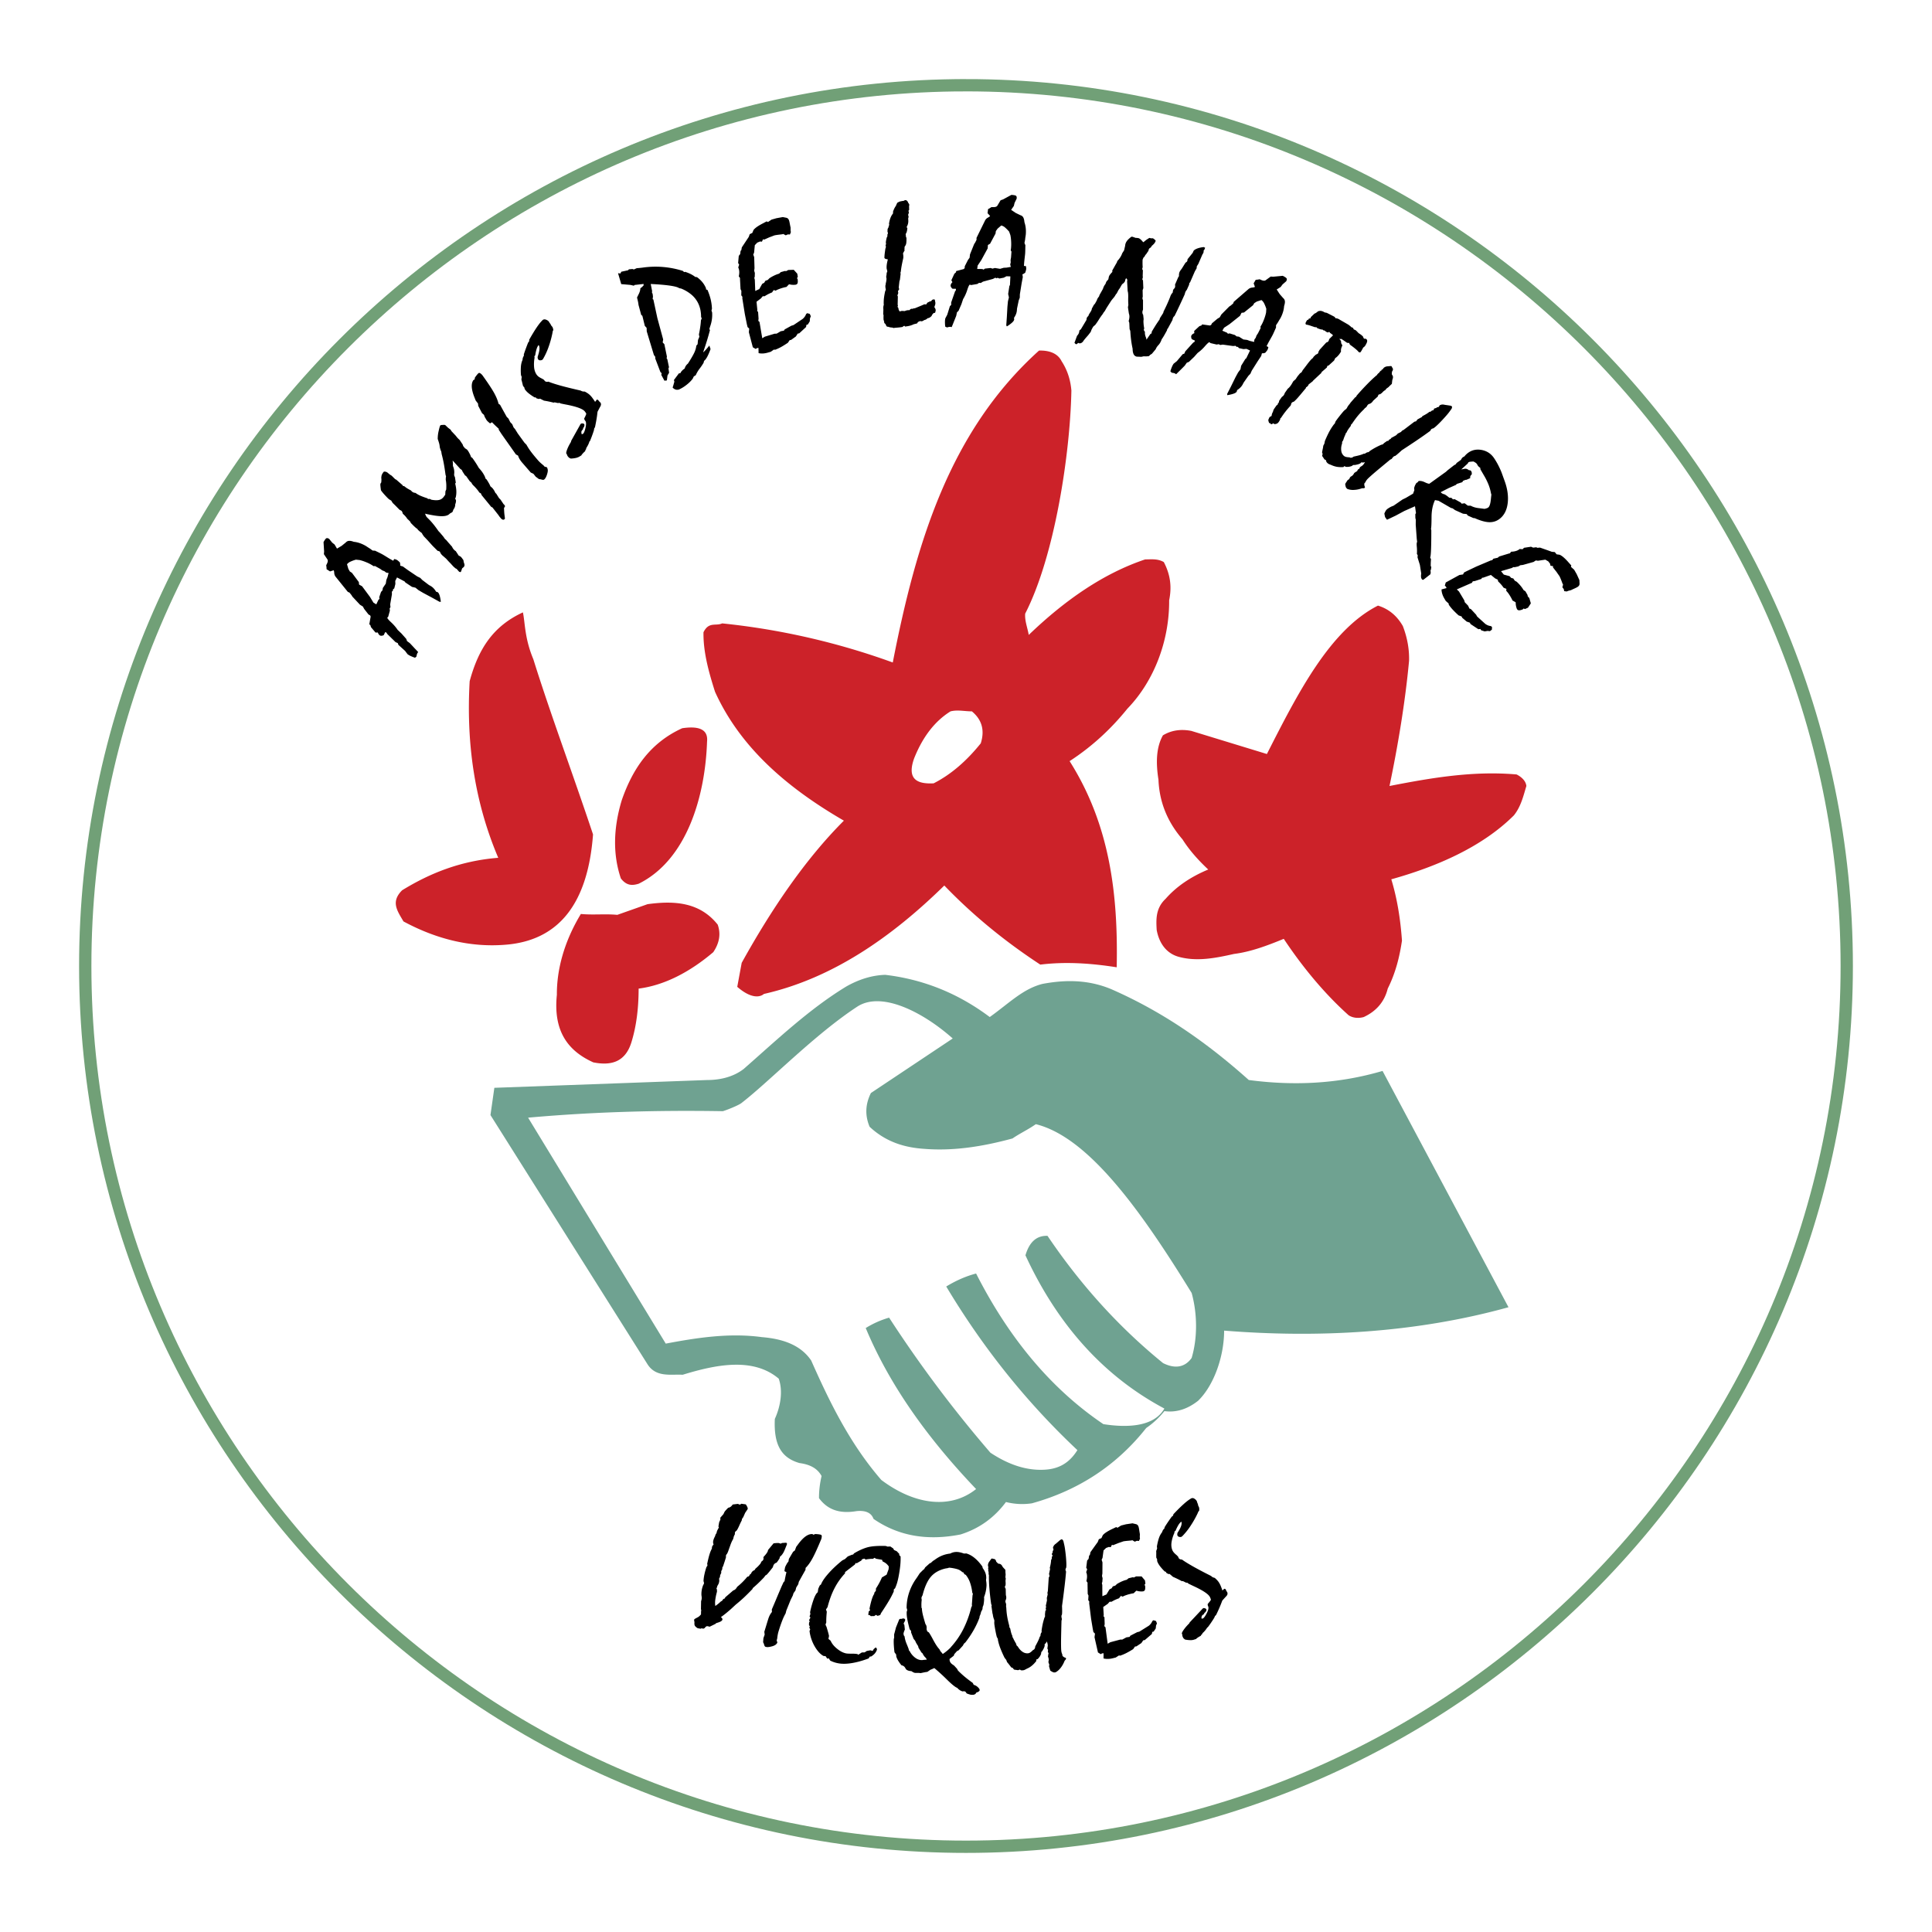
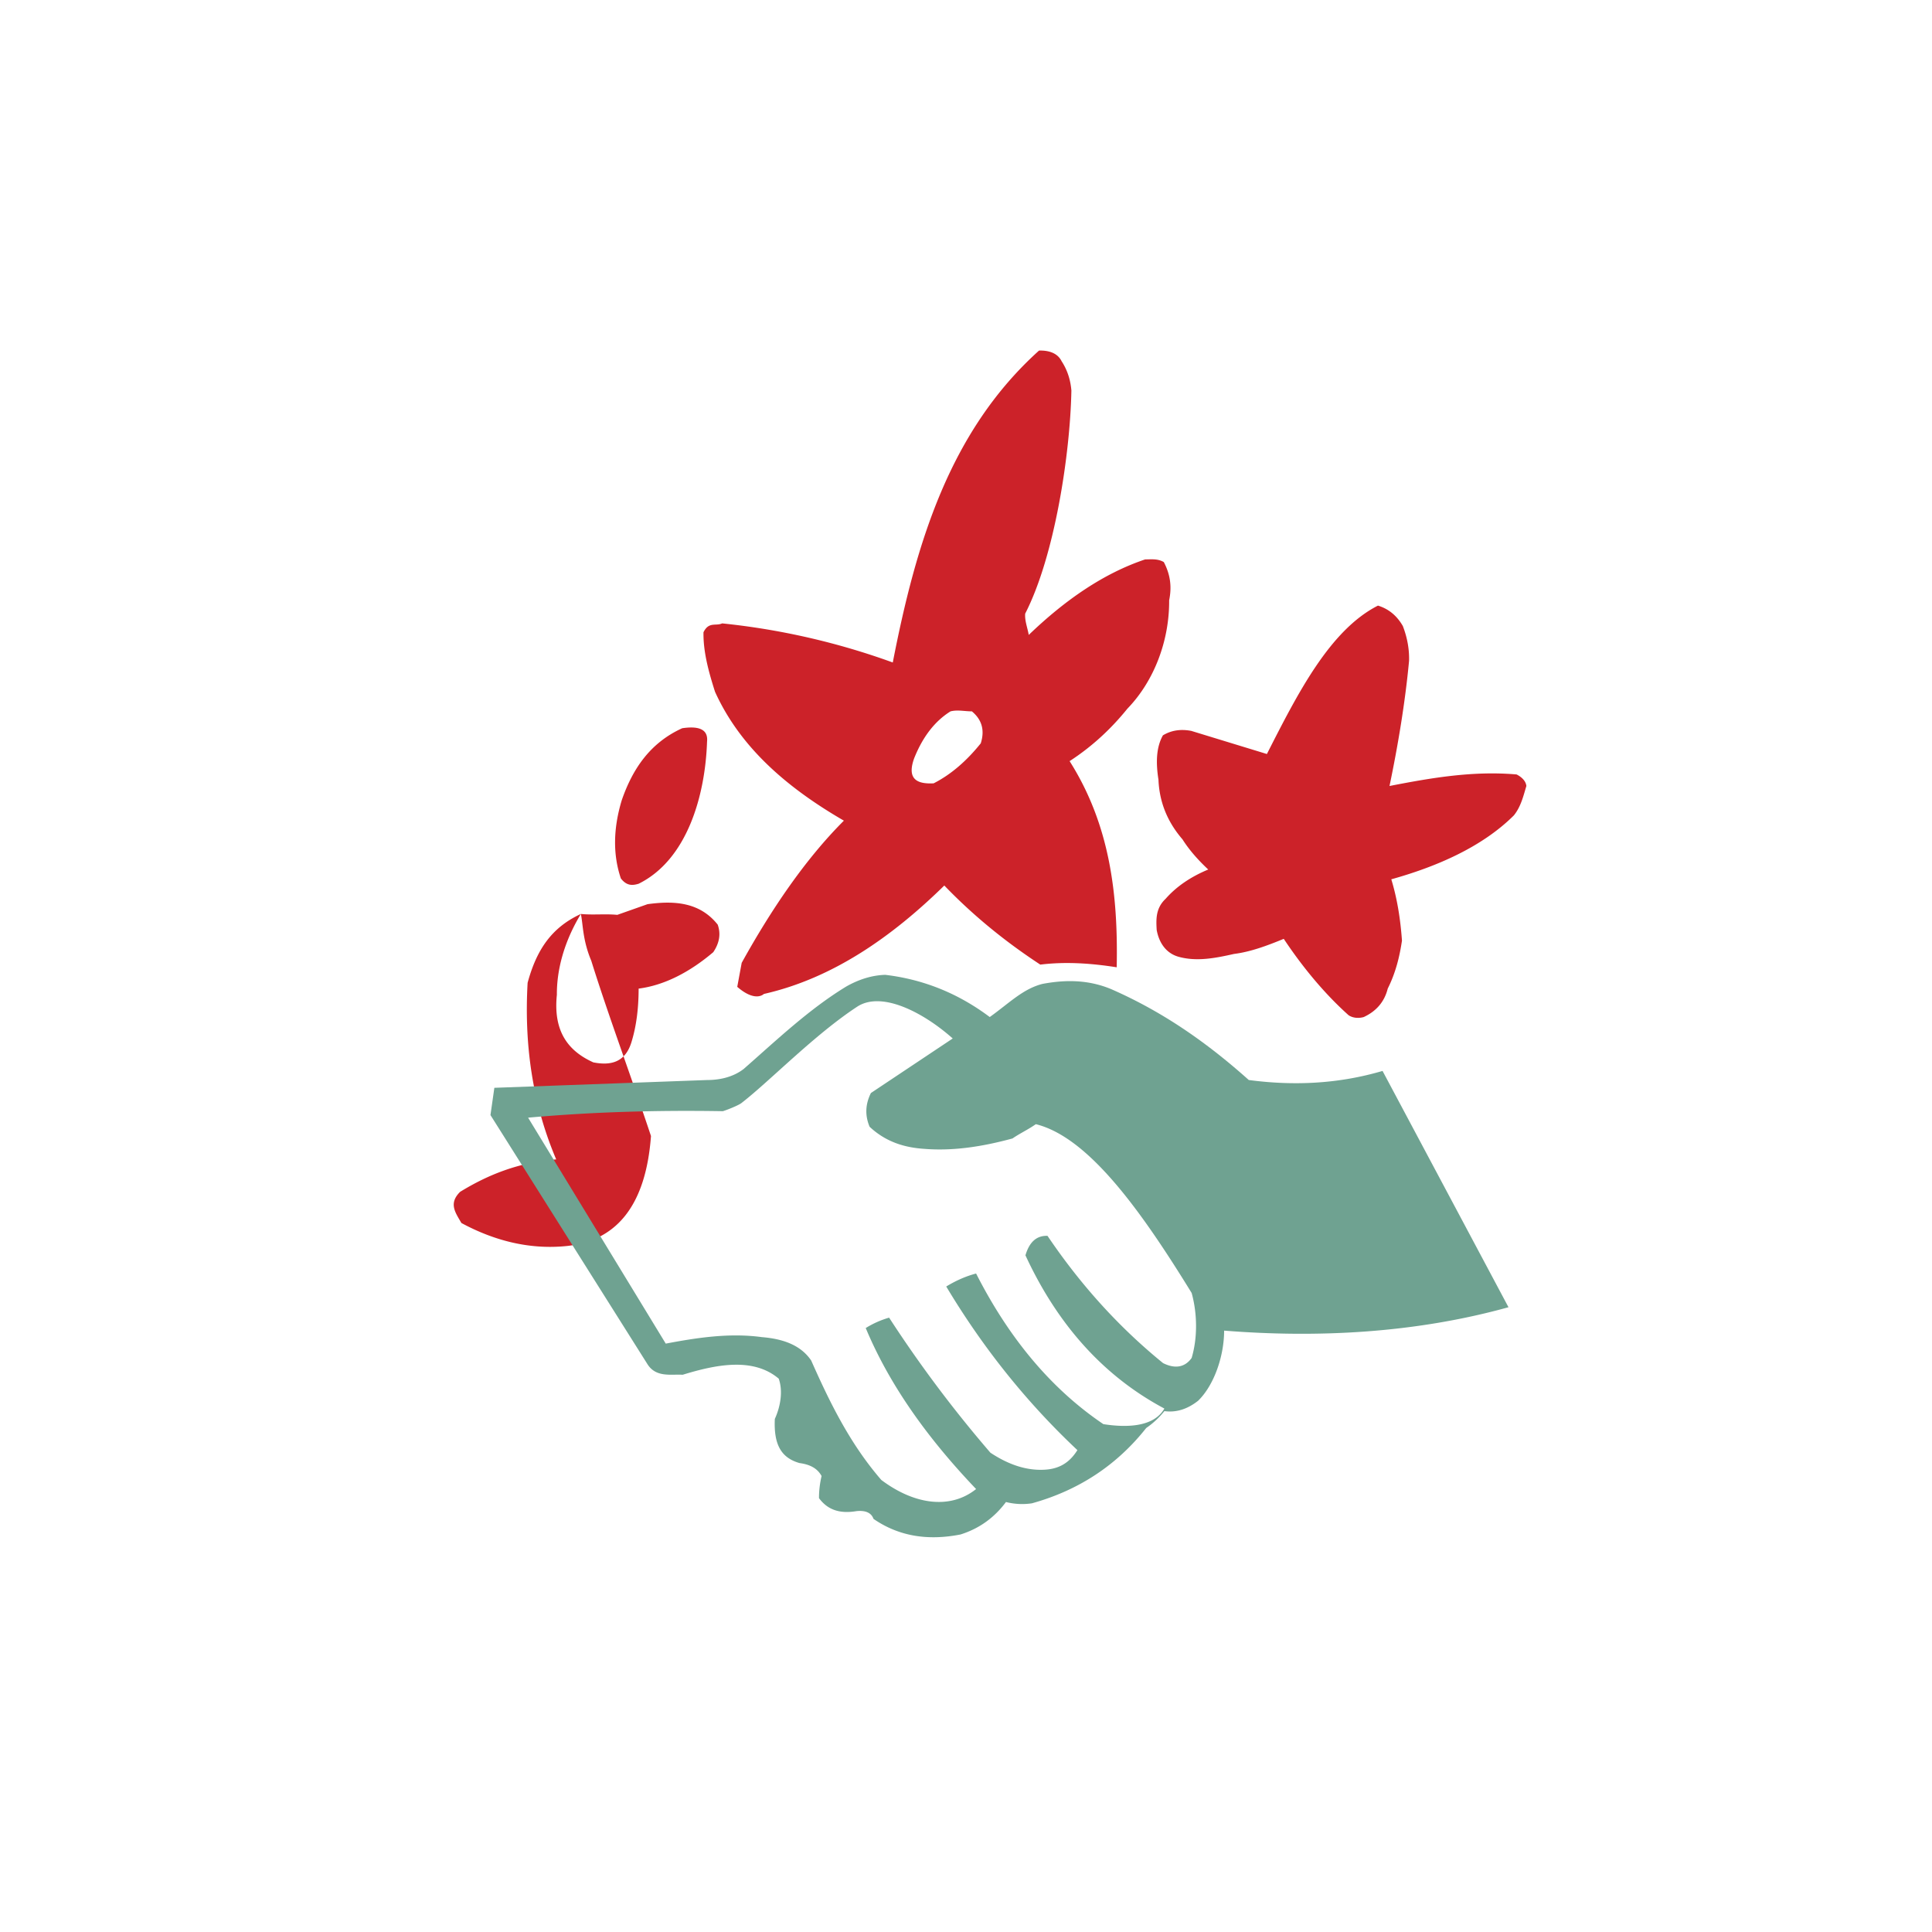
<svg xmlns="http://www.w3.org/2000/svg" width="2500" height="2500" viewBox="0 0 192.756 192.756">
  <g fill-rule="evenodd" clip-rule="evenodd">
-     <path fill="#fff" d="M0 0h192.756v192.756H0V0z" />
-     <path d="M96.377 8.504c48.4 0 87.873 39.475 87.873 87.875 0 48.397-39.473 87.872-87.873 87.872S8.505 144.777 8.505 96.38c0-48.401 39.473-87.876 87.872-87.876z" fill="#fff" stroke="#71a077" stroke-width="1.227" stroke-miterlimit="2.613" />
-     <path d="M126.398 75.228c3.047-5.99 6.262-12.358 11.082-14.807 1.064.326 1.891 1.006 2.482 2.04.443 1.152.65 2.305.621 3.457-.383 4.109-1.094 8.395-1.951 12.501 4.131-.806 8.311-1.531 12.678-1.152.414.207.916.59.977 1.152-.297.975-.533 2.039-1.242 2.926-3.18 3.175-7.76 5.136-12.234 6.383.619 2.039.916 4.079 1.064 6.118-.238 1.596-.621 3.191-1.42 4.787-.324 1.301-1.123 2.246-2.393 2.838-.414.117-1.006.146-1.508-.178-2.373-2.121-4.574-4.768-6.473-7.625-1.654.68-3.309 1.3-4.965 1.507-1.832.413-3.752.797-5.586.266-1.182-.355-1.891-1.36-2.127-2.66-.059-1.035-.117-2.157.887-3.103 1.064-1.212 2.482-2.188 4.256-2.926-.961-.902-1.848-1.876-2.572-3.013-1.506-1.745-2.305-3.725-2.393-5.941-.266-1.685-.236-3.221.443-4.432.828-.502 1.773-.649 2.836-.443l7.538 2.305zM89.072 66.096c2.314-11.854 5.641-23.056 14.592-31.119.793-.025 1.805.149 2.254 1.064.561.858.885 1.833.975 2.926-.121 6.324-1.664 16.517-4.609 22.254-.061.708.236 1.417.354 2.126 3.65-3.509 7.492-6.152 11.615-7.535.621 0 1.242-.09 1.861.266.68 1.301.799 2.514.533 3.813.027 4.048-1.508 8.068-4.168 10.815-1.588 1.966-3.465 3.739-5.764 5.232 4.012 6.337 4.848 13.259 4.699 20.568-2.541-.4-5.084-.578-7.623-.267-3.82-2.504-6.939-5.149-9.577-7.891-5.212 5.109-11.13 9.261-17.998 10.818-.414.354-1.3.471-2.66-.709l.443-2.395c2.934-5.294 6.317-10.311 10.196-14.185-5.973-3.458-10.428-7.508-12.856-12.855-.68-2.128-1.182-4.049-1.152-5.941.532-1.093 1.241-.59 1.862-.886a71.159 71.159 0 0 1 17.023 3.901zm5.763 4.876c-1.566.975-2.778 2.542-3.635 4.7-.738 2.068.296 2.571 1.951 2.481 1.685-.857 3.25-2.188 4.699-3.99.414-1.301.117-2.363-.886-3.191-.711 0-1.42-.177-2.129 0zM68.06 72.657c-3.206 1.462-4.95 4.063-6.028 7.182-.857 2.837-.887 5.437-.089 7.801.591.77 1.183.71 1.773.532 4.836-2.39 6.647-8.774 6.827-14.185.118-1.153-.71-1.596-2.483-1.33zM57.953 91.187c1.211.119 2.422-.029 3.635.088a1805.7 1805.7 0 0 0 3.014-1.064c2.719-.377 5.231-.187 7.004 2.04.325.915.177 1.832-.443 2.748-2.342 1.986-4.869 3.303-7.447 3.635 0 2.01-.237 3.783-.709 5.32-.606 2.008-2.025 2.393-3.812 2.039-2.453-1.109-4.02-3.031-3.636-6.738-.018-2.493.717-5.298 2.394-8.068zM52.171 61.097c.223 1.037.165 2.59 1.037 4.664 1.727 5.527 3.887 11.27 5.959 17.49-.518 6.953-3.454 10.622-8.809 11.011-3.369.259-6.737-.519-10.105-2.332-.595-1.037-1.307-1.943-.13-3.109 2.743-1.684 5.809-2.937 9.587-3.238-2.418-5.689-3.195-11.584-2.851-17.619.891-3.295 2.388-5.517 5.312-6.867z" fill="#cc2229" />
+     <path d="M126.398 75.228c3.047-5.99 6.262-12.358 11.082-14.807 1.064.326 1.891 1.006 2.482 2.04.443 1.152.65 2.305.621 3.457-.383 4.109-1.094 8.395-1.951 12.501 4.131-.806 8.311-1.531 12.678-1.152.414.207.916.59.977 1.152-.297.975-.533 2.039-1.242 2.926-3.18 3.175-7.76 5.136-12.234 6.383.619 2.039.916 4.079 1.064 6.118-.238 1.596-.621 3.191-1.42 4.787-.324 1.301-1.123 2.246-2.393 2.838-.414.117-1.006.146-1.508-.178-2.373-2.121-4.574-4.768-6.473-7.625-1.654.68-3.309 1.3-4.965 1.507-1.832.413-3.752.797-5.586.266-1.182-.355-1.891-1.36-2.127-2.66-.059-1.035-.117-2.157.887-3.103 1.064-1.212 2.482-2.188 4.256-2.926-.961-.902-1.848-1.876-2.572-3.013-1.506-1.745-2.305-3.725-2.393-5.941-.266-1.685-.236-3.221.443-4.432.828-.502 1.773-.649 2.836-.443l7.538 2.305zM89.072 66.096c2.314-11.854 5.641-23.056 14.592-31.119.793-.025 1.805.149 2.254 1.064.561.858.885 1.833.975 2.926-.121 6.324-1.664 16.517-4.609 22.254-.061.708.236 1.417.354 2.126 3.65-3.509 7.492-6.152 11.615-7.535.621 0 1.242-.09 1.861.266.68 1.301.799 2.514.533 3.813.027 4.048-1.508 8.068-4.168 10.815-1.588 1.966-3.465 3.739-5.764 5.232 4.012 6.337 4.848 13.259 4.699 20.568-2.541-.4-5.084-.578-7.623-.267-3.82-2.504-6.939-5.149-9.577-7.891-5.212 5.109-11.13 9.261-17.998 10.818-.414.354-1.3.471-2.66-.709l.443-2.395c2.934-5.294 6.317-10.311 10.196-14.185-5.973-3.458-10.428-7.508-12.856-12.855-.68-2.128-1.182-4.049-1.152-5.941.532-1.093 1.241-.59 1.862-.886a71.159 71.159 0 0 1 17.023 3.901zm5.763 4.876c-1.566.975-2.778 2.542-3.635 4.7-.738 2.068.296 2.571 1.951 2.481 1.685-.857 3.25-2.188 4.699-3.99.414-1.301.117-2.363-.886-3.191-.711 0-1.42-.177-2.129 0zM68.06 72.657c-3.206 1.462-4.95 4.063-6.028 7.182-.857 2.837-.887 5.437-.089 7.801.591.77 1.183.71 1.773.532 4.836-2.39 6.647-8.774 6.827-14.185.118-1.153-.71-1.596-2.483-1.33zM57.953 91.187c1.211.119 2.422-.029 3.635.088a1805.7 1805.7 0 0 0 3.014-1.064c2.719-.377 5.231-.187 7.004 2.04.325.915.177 1.832-.443 2.748-2.342 1.986-4.869 3.303-7.447 3.635 0 2.01-.237 3.783-.709 5.32-.606 2.008-2.025 2.393-3.812 2.039-2.453-1.109-4.02-3.031-3.636-6.738-.018-2.493.717-5.298 2.394-8.068zc.223 1.037.165 2.59 1.037 4.664 1.727 5.527 3.887 11.27 5.959 17.49-.518 6.953-3.454 10.622-8.809 11.011-3.369.259-6.737-.519-10.105-2.332-.595-1.037-1.307-1.943-.13-3.109 2.743-1.684 5.809-2.937 9.587-3.238-2.418-5.689-3.195-11.584-2.851-17.619.891-3.295 2.388-5.517 5.312-6.867z" fill="#cc2229" />
    <path d="M49.321 108.531l21.247-.777c1.123 0 2.505-.238 3.628-1.102 3.346-2.936 6.542-5.98 10.234-8.227 1.296-.734 2.591-1.123 3.887-1.166 3.822.453 7.298 1.857 10.43 4.211 1.943-1.389 3.303-2.803 5.246-3.303 2.289-.434 4.578-.434 6.867.518 5.354 2.342 9.76 5.518 13.732 9.068 4.447.588 8.895.404 13.344-.906l12.566 23.576c-9.328 2.59-19.066 3.074-28.371 2.334 0 2.525-.994 5.439-2.592 6.994-1.123.887-2.246 1.189-3.369 1.037a8.388 8.388 0 0 1-1.812 1.684c-2.938 3.715-6.738 6.219-11.402 7.514a6.551 6.551 0 0 1-2.59-.129c-1.107 1.484-2.564 2.617-4.535 3.238-3.137.615-6.062.248-8.68-1.555-.216-.604-.778-.863-1.684-.777-1.479.25-2.797.012-3.757-1.295 0-.734.086-1.469.259-2.203-.443-.82-1.242-1.166-2.202-1.295-1.809-.518-2.585-1.814-2.462-4.404.608-1.338.802-2.85.389-4.016-2.557-2.168-6.293-1.4-9.587-.389-1.124-.076-2.635.305-3.498-1.037l-15.676-24.873.388-2.72zm3.368 2.979c6.478-.582 12.955-.754 19.433-.646.471-.145 1.544-.578 1.851-.812 2.794-2.158 7.262-6.801 11.544-9.611 2.45-1.609 6.63.582 9.536 3.168-2.721 1.814-5.441 3.629-8.162 5.441-.562 1.123-.604 2.246-.129 3.369 1.619 1.512 3.476 2.072 5.441 2.201 2.937.238 5.873-.236 8.811-1.035.771-.529 1.549-.877 2.33-1.426 5.266 1.301 10.52 8.664 15.547 16.842.562 2.029.605 4.447 0 6.479-.604.861-1.555 1.164-2.85.518-4.361-3.541-8.205-7.773-11.531-12.697-1.078-.043-1.812.605-2.201 1.943 3.238 6.996 7.859 12.092 13.861 15.287-1.078 1.9-3.887 1.9-6.088 1.555-5.303-3.584-9.469-8.68-12.697-15.027-.993.26-1.986.691-2.979 1.295 3.671 6.133 8.032 11.574 13.085 16.324-.648 1.035-1.555 1.814-3.109 1.943-1.857.15-3.715-.455-5.57-1.686a124.147 124.147 0 0 1-10.105-13.473 9.267 9.267 0 0 0-2.333 1.037c2.387 5.721 6.208 11.033 11.012 16.064-2.578 2.061-6.169 1.566-9.457-.908-3.186-3.672-5.208-7.889-6.997-11.918-1.058-1.555-2.829-2.16-4.923-2.332-3.196-.434-6.391.041-9.587.648L52.689 111.51z" fill="#6fa291" />
-     <path d="M37.542 60.299l.217-.458.108-.091-.034-.16.183-.535.143-.156.036-.236.295-.433.058-.374.113-.271.11-.421a1.095 1.095 0 0 1-.242-.041.618.618 0 0 1-.127-.1.106.106 0 0 1-.04-.029l-.225-.088-.218-.157-.506-.279-.141.016-.149-.101c-.047-.025-.098-.057-.154-.088a4.062 4.062 0 0 0-.512-.235 3.77 3.77 0 0 0-.578-.186l-.367-.038a3.577 3.577 0 0 0-.597.22.91.91 0 0 0-.292.236l.132.462.149.26.209.135.689.924.024.248.298.167.795 1.074.336.556.287.179zm4.18 4.76a.169.169 0 0 1-.035.044.483.483 0 0 0-.055.085.856.856 0 0 0-.074.302l-.149.135c-.154-.057-.273-.098-.349-.135-.079-.035-.151-.066-.214-.101-.053-.032-.091-.054-.119-.076a.518.518 0 0 1-.068-.047l-.245-.326-.669-.606-.052-.164-.226-.103-.834-.817-.077-.135-.124-.05-.149.305a.614.614 0 0 1-.219.06.29.29 0 0 1-.164-.034.445.445 0 0 1-.111-.104.9.9 0 0 1-.096-.189l-.222.01-.46-.541-.067-.22-.101-.054.137-.779-.047-.12-.165-.091-.433-.553-.132-.242-.288-.179-.755-.808-.094-.154-.196-.246-.168-.075-1.238-1.536a.703.703 0 0 1-.118-.354c-.007-.142-.03-.229-.058-.265l-.359.114-.347-.22a1.78 1.78 0 0 0-.035-.371V56.4c.018-.041.044-.097.08-.169.085-.176.098-.314.045-.412l-.358-.531.024-.264-.059-.939c.125-.223.215-.348.278-.38.062-.031.146-.019.258.044l.036.022a.062.062 0 0 1 .014.024l.275.34.245.195.237.405.468-.279.41-.333a.452.452 0 0 1 .312-.16c.123-.013.284.016.485.094.201.019.395.063.577.125.185.06.378.148.586.264.039.022.124.078.259.167.074.05.128.082.167.104l.291.211.248.016c.045.025.105.053.185.091.269.132.444.216.526.264.077.041.217.126.416.249.201.125.363.223.487.289l.195.11.096-.173c.08.019.14.034.177.047a.66.66 0 0 1 .103.05c.039.022.104.072.196.157l.083.072a.777.777 0 0 1 .039.336l.269.082.512.371.917.619.305.151.198.204.667.506.145.079c.105.06.209.135.303.232s.186.216.271.361c.03.004.058.01.088.02.028.009.049.015.06.021.132.076.234.352.303.833.009.056.014.094.017.122l-.12.01-.738-.409-.898-.48-.47-.276-.308-.249-.344-.079-.665-.444-.069-.097-.76-.402-.176.349.012.302-.11.439-.145.125.021.097-.118.107.008.261-.176 1.018.03.254-.083.151.026.207-.167.606-.093.098c0 .072.127.226.387.468.256.239.473.49.646.751l.383.364.479.541.072.208.286.216c.188.198.347.368.473.506.133.135.249.264.356.38zm3.466-18.748v.176c.062.15.103.286.12.418.021.129.021.267.003.402a.503.503 0 0 0 .014.157.296.296 0 0 0 .059.113l.092.575-.062.098c.069.272.106.518.115.738.007.22-.011.424-.057.622l-.063.151a.291.291 0 0 1 .086.198.928.928 0 0 1-.076.352.874.874 0 0 1-.045.283.985.985 0 0 1-.143.254c-.025.075-.041.125-.053.157a.211.211 0 0 1-.036.069.363.363 0 0 1-.079.06c-.042.028-.104.06-.181.101l-.011.013c-.146.165-.404.252-.771.252-.369.006-.936-.079-1.7-.251l.042.079.043.113.079.138.333.333c.142.15.28.314.421.49.138.176.281.371.43.587.065.066.116.12.161.17.045.05.083.094.113.135.09.101.162.186.22.261.055.075.103.142.136.201l.14.122.232.271c.057.062.124.138.201.226.076.088.125.141.145.16.03.069.065.132.104.195a1.114 1.114 0 0 0 .218.223c.016.009.033.019.05.025l.303.461.096.038a.233.233 0 0 0 .061.041c.025.016.04.025.044.029a.785.785 0 0 1 .08.087c.032.038.093.123.183.252l.023.141c.004.041.025.104.053.188.053.141.04.261-.04.352a.766.766 0 0 1-.121.101.2.2 0 0 1-.041.034l-.101.292c-.008.016-.016.029-.021.041-.005.01-.008.016-.013.022-.025.028-.064.028-.121.003-.028-.012-.049-.019-.056-.028l-.236-.271-.122-.061-.155-.135a1.225 1.225 0 0 1-.118-.12c-.051-.053-.123-.135-.211-.232a6.869 6.869 0 0 1-.261-.27l-.177-.198-.269-.236-.088-.075a.959.959 0 0 1-.167-.185.69.69 0 0 1-.099-.202l-.094-.056-.143-.038-.506-.506-.49-.546-.378-.396-.139-.207-.054-.113a1.123 1.123 0 0 1-.121-.091 2.45 2.45 0 0 1-.171-.142l-.1-.088-.047-.084c-.013-.01-.04-.032-.083-.06a2.277 2.277 0 0 1-.102-.078 7.632 7.632 0 0 1-.308-.293 2.2 2.2 0 0 0-.159-.157l-.074-.151-.202-.201-.086-.076a2.042 2.042 0 0 0-.198-.264 2.425 2.425 0 0 0-.25-.242 1.015 1.015 0 0 0-.064-.194.291.291 0 0 0-.061-.091.622.622 0 0 0-.064-.044 1.602 1.602 0 0 1-.141-.072l-.437-.443-.245-.236-.14-.229-.245-.15a.897.897 0 0 0-.111-.107c-.342-.349-.565-.609-.674-.779-.013-.11-.027-.204-.037-.286a5.744 5.744 0 0 1-.022-.239.325.325 0 0 1 .089-.251c.013-.145.019-.248.016-.312a1.647 1.647 0 0 0-.016-.186l.021-.068-.005.006a.56.56 0 0 1 .06-.245c.032-.072.082-.153.15-.238.029-.035.079-.051.144-.041a.568.568 0 0 1 .228.078l.275.227.167.101.346.345.116.057.611.531.055.092.125.022c.079.066.168.131.266.198.097.062.228.135.397.223l.124.132.155.088.188.035c.129.097.283.188.46.267.178.079.417.17.722.267l.065.075a.489.489 0 0 1 .165-.009.329.329 0 0 1 .146.072c.307.057.553.069.74.035a.741.741 0 0 0 .455-.254.574.574 0 0 0 .12-.163l.088-.097.02-.364.077-.167c.011-.167.014-.327.009-.491a3.412 3.412 0 0 0-.055-.493l.008-.21.021-.123-.05-.158c-.066-.48-.125-.876-.186-1.189-.06-.315-.127-.604-.199-.868l-.042-.264-.067-.15-.081-.273a2.02 2.02 0 0 0-.062-.387 5.446 5.446 0 0 0-.142-.439 3.337 3.337 0 0 1 .098-.823c.069-.312.126-.494.167-.541a.206.206 0 0 0 .074-.031l.333-.019.097.041c.025.022.063.059.119.116l.124.119c.031.025.077.063.142.11.066.05.111.085.14.11l.067.125.445.474c.064.085.125.16.184.227.061.062.127.128.198.191l.3.446.052.157.18.223.184.116c.06.057.116.132.171.226.055.091.114.205.178.339l.082.214.102.047a9.857 9.857 0 0 1 .666 1.024c.133.142.254.286.361.443.105.154.196.314.264.478l.028.122.118.101c.017.032.047.076.084.128.167.271.265.453.291.55l.188.164c.058.066.113.135.161.211.05.079.1.173.157.295l.086.075.271.434.157.16.301.449c.076.062.12.122.134.17.013.047-.006.1-.057.16l-.033.037c.002.148.011.28.018.402.008.119.017.226.03.314l.045.361-.044.05a.163.163 0 0 1-.138.059.348.348 0 0 1-.175-.091l-.069-.076c-.04-.046-.069-.084-.098-.113l-.162-.229-.568-.723-.113-.047-.955-1.169-.079-.179-.159-.091a2.537 2.537 0 0 0-.242-.33 4.586 4.586 0 0 0-.322-.349.8.8 0 0 1-.216-.296l-.176-.154-.352-.502-.118-.078-.249-.384a.822.822 0 0 0-.045-.106.198.198 0 0 0-.047-.063.283.283 0 0 0-.057-.041.265.265 0 0 0-.055-.032l-.78-.857.001.025c.019.145.03.258.027.343zm9.39 1.021a1.68 1.68 0 0 1-.129.311.64.64 0 0 1-.154.195c-.046.041-.124.044-.236.016a1.004 1.004 0 0 0-.279-.05l-.33-.242-.231-.292-.261-.123-.315-.361-.413-.477-.098-.113a2.542 2.542 0 0 1-.288-.387 1.46 1.46 0 0 1-.154-.349l-.221-.126c-.395-.565-.691-.983-.888-1.262-.198-.277-.38-.538-.549-.779l-.268-.412-.006-.107c-.135-.122-.257-.238-.367-.342a7.237 7.237 0 0 1-.303-.305l-.195.116c-.075-.06-.138-.116-.188-.16-.05-.047-.094-.088-.127-.126a1.986 1.986 0 0 1-.136-.223c-.032-.051-.055-.091-.074-.123l-.084-.223-.192-.17-.378-.726-.023-.232-.232-.302c-.03-.075-.074-.191-.135-.342-.308-.785-.338-1.35-.091-1.699l.121-.063.023-.173c.069-.104.139-.194.196-.267.06-.076.113-.135.165-.179.041-.035.094-.038.159-.006a.962.962 0 0 1 .232.207c.555.773.946 1.363 1.17 1.769.223.405.371.764.437 1.074l.157.11.308.562.354.638.171.17.18.357.201.211.13.313.153.176.265.428.667.92.204.208c.118.223.266.449.445.691.177.239.417.531.719.876.054.062.123.132.203.208.081.075.189.169.331.283l.108.125.231.063a.673.673 0 0 1 .091.305c.004.107-.023.239-.076.409zm4.794-7.238l.11-.132a.352.352 0 0 0 .017-.038c.006-.016.011-.025.016-.028a.092.092 0 0 1 .081-.019c.029.007.06.019.087.038l.078.11a.452.452 0 0 0 .06.056c.03.035.063.063.09.088a.334.334 0 0 1 .049.204.544.544 0 0 1-.095.233l-.245.465-.017.101a9.077 9.077 0 0 1-.088.647c-.037.232-.09.502-.154.807l-.077.12-.029.185a11.24 11.24 0 0 1-.203.588c-.064.176-.133.346-.199.503l-.038.006a2.143 2.143 0 0 1-.125.327c-.05.104-.118.223-.2.352l-.02.116-.068.091-.02.098c-.082.072-.159.145-.225.217s-.125.148-.171.223l-.071.032-.039.028a1.237 1.237 0 0 1-.378.167 2.781 2.781 0 0 1-.556.072l-.174-.088c-.011-.013-.028-.035-.054-.06a.556.556 0 0 1-.048-.05.839.839 0 0 1-.073-.12.684.684 0 0 1-.034-.11l-.052-.057c-.035-.056-.008-.198.077-.424.086-.226.21-.474.377-.744l.031-.126.876-1.567a.303.303 0 0 1 .042-.075.289.289 0 0 1 .05-.054c.041-.028.097-.038.174-.028.073.01.121.028.142.054a.19.19 0 0 1 .031.135.49.49 0 0 1-.058.182l-.06.085-.042.153a.574.574 0 0 0-.128.164.306.306 0 0 0-.008.169l.006.107a.169.169 0 0 0 .052.016c.04 0 .069-.01.088-.022.092-.065.181-.27.258-.606.079-.336.074-.565-.011-.682l-.031-.044-.042-.059a.227.227 0 0 1-.028-.063.28.28 0 0 1-.016-.085c.042-.081.083-.163.121-.242.035-.082.066-.157.088-.229-.019-.035-.036-.069-.055-.101a1.912 1.912 0 0 0-.083-.116c-.193-.27-.843-.505-1.947-.713-.209-.041-.369-.072-.482-.1l-.116-.06-.145.022-.333-.072-.099.031a10.25 10.25 0 0 0-.965-.201l-.391-.197-.13.034-.231-.069-.038-.054a.097.097 0 0 0-.057-.037c-.021-.007-.044-.003-.07.01a5.348 5.348 0 0 1-.581-.393 2.13 2.13 0 0 1-.38-.383.421.421 0 0 1-.05-.097.628.628 0 0 1-.028-.123l-.129-.151c-.014-.044-.038-.145-.074-.292a5.81 5.81 0 0 0-.091-.345l.028-.27-.071-.183a5.319 5.319 0 0 1-.004-.892c.025-.239.079-.45.162-.623a.652.652 0 0 1 .029-.201c.021-.066.058-.145.113-.239l-.022-.088c.086-.276.21-.619.372-1.037.028-.072.05-.123.062-.157l.108-.145v-.141c.279-.497.523-.896.73-1.203.206-.308.39-.54.548-.697.016-.019.028-.035.042-.047a.432.432 0 0 1 .042-.035c.088-.062.199-.072.33-.016a.65.65 0 0 1 .287.204l.019.022-.023-.003.149.208.046.091.007.025a.662.662 0 0 0 .068.084c.022.025.044.057.066.085a.366.366 0 0 1 .053.117c.014.05.03.109.042.185l-.067.16-.013.11a9.78 9.78 0 0 1-.395 1.436 6.908 6.908 0 0 1-.554 1.2c-.009.016-.023.025-.03.035a.258.258 0 0 1-.041.038.325.325 0 0 1-.129.047.507.507 0 0 1-.181-.006l-.085-.062a.288.288 0 0 1-.055-.116.613.613 0 0 1-.016-.147l.061-.202c.154-.478.168-.81.038-.989a1.219 1.219 0 0 0-.193.377c-.055.16-.104.38-.146.65l-.082.098.019.141a3.575 3.575 0 0 0-.044.996c.033.28.121.515.259.71a.967.967 0 0 0 .22.211c.091.062.202.122.334.185l.167.104.03.041.044.06a.27.27 0 0 0 .154.091c.07.016.143.016.212-.01.269.113.674.245 1.222.399.546.15 1.216.314 2.004.493a.594.594 0 0 0 .387.094 2.2 2.2 0 0 1 .437.27 2 2 0 0 1 .358.39c.057.078.105.145.143.201.039.055.073.111.11.171zm7.162-2.139l-.242.028-.314-.578.033-.169-.126-.126-.512-1.348.005-.157-.14-.192-.713-2.355-.011-.346-.181-.201-.245-1.005-.116-.094-.267-.989a3.579 3.579 0 0 0-.075-.434c-.04-.17-.066-.273-.074-.305l.124-.254.023-.047c.125-.235.184-.446.186-.625l.143-.101.176-.176.007-.151-.9.101-.075.072-.354-.079-.905-.078-.32-1.091.239.032.085-.176.678-.148.085-.094.356-.031.138.046.294-.131c.118 0 .315-.022.603-.057a9.038 9.038 0 0 1 3.991.333l.124.12.104-.028c.206.066.391.142.559.226.167.085.319.179.448.283l.171.019c.208.154.383.314.521.481.141.167.259.355.352.562l.033.072-.009.104.154.06c.145.342.253.666.325.974.07.311.111.613.119.905l-.047.175.064.189a3.362 3.362 0 0 1-.194 1.389l-.08.254.057.129a27.067 27.067 0 0 1-.591 1.947l-.089.268c.088-.072.177-.164.272-.268.093-.1.21-.238.347-.417l.123.355-.009.022c-.231.634-.443 1.021-.638 1.153l-.049.195a5.64 5.64 0 0 1-.383.565 3.034 3.034 0 0 0-.397.669l-.198.125-.108.229c-.163.216-.366.42-.616.612-.244.195-.5.349-.76.465a.617.617 0 0 1-.284.016.654.654 0 0 1-.342-.217 5.36 5.36 0 0 0 .118-.39c.023-.082.041-.144.055-.185l-.044-.173.5-.669.134-.003a.96.96 0 0 1 .173-.254c.07-.078.162-.151.269-.223a.809.809 0 0 1 .108-.257.93.93 0 0 1 .21-.229c.297-.458.507-.82.63-1.077.123-.261.19-.497.206-.707l.132-.154.04-.421.137-.323-.047-.223c.055-.265.099-.509.132-.748.037-.235.059-.462.071-.676l.08-.182-.066-.145a3.576 3.576 0 0 0-.069-.713 2.858 2.858 0 0 0-.186-.577 2.62 2.62 0 0 0-.668-.902 3.799 3.799 0 0 0-1.071-.644l-.185-.034c-.236-.173-.991-.302-2.267-.387-.249-.016-.441-.025-.578-.032l.14.717-.022.116.072.16.033.257-.03.258.071.041.397 1.847.581 2.14-.05.295.167.173.256 1.241-.029.179.069.079.167.798-.054.123.066.43-.161.273-.062.494zm9.137-3.249l-.165.032-.106.078-.29-.166-.396-1.502.035-.364-.164-.151-.072-.298-.203-1.018-.247-1.549.006-.157-.111-.147.009-.443-.083-.172-.052-.968v-.148l-.121-.157c.03-.147.046-.285.047-.408a1.263 1.263 0 0 0-.041-.317l-.033-.101c-.008-.019-.021-.038-.032-.06l.093-.285-.102-.167.064-.71.14-.179.04-.312.077-.091.046-.264.455-.688.237-.355.099-.276.257-.126.116-.283c.147-.205.484-.437 1.004-.701.14-.079.245-.128.314-.167l.124.066.362-.242.487-.138.636-.116.374.076a.37.37 0 0 1 .167.106.657.657 0 0 1 .102.223c.011.039.03.126.057.271.027.144.052.27.077.38l-.001.292.028.157-.095.233-.211-.007-.206.091-.245-.135-.111.032a3.951 3.951 0 0 0-.158.019c-.294.035-.5.062-.613.091a3.678 3.678 0 0 0-.189.072c-.116.044-.216.082-.3.11l-.534.239-.113-.038-.113.242-.193-.016-.271.113-.245.254-.072.742-.083.195.093.258.032 1.103-.032.251.066.229-.012.376-.044.113.052.183.043 1.118.402-.188.292-.521.201-.11.113-.194.244-.088.159-.164a3.72 3.72 0 0 1 .493-.28c.156-.075.311-.135.472-.179l.171-.154.404-.116.135.015.209-.113.546-.019.35.383.057.317-.083.133.064.1c.023.182.022.314-.004.393-.025.079-.082.132-.176.157a1.07 1.07 0 0 1-.163.016c-.057.006-.143 0-.254-.006l-.263-.047-.253.264c-.055.01-.103.022-.153.031-.051.01-.126.031-.233.06-.133.038-.256.082-.371.126s-.223.095-.325.154l-.188-.06-.173.238a4.21 4.21 0 0 0-.383.17 4.352 4.352 0 0 0-.352.207H76.1l-.181.217-.44.333.079.804-.019.117.096.094.047.676-.027.213.121.113.17 1.009.105.619.258-.16.974-.295.204-.006.409-.239.317-.06.075-.122.671-.371.206-.06.917-.616c.083-.072.152-.148.208-.227.055-.078.101-.166.135-.26l.115-.088.253.075.101.229-.083.223-.02.289-.194.314-.145.041-.027.208-.688.635-.149.025-.182.285-.48.346-.14.022-.179.263c-.254.17-.487.314-.694.431-.209.11-.404.201-.584.267l-.112-.022-.322.223-.281.079a2.21 2.21 0 0 1-.485.088 1.62 1.62 0 0 1-.445-.034l-.004-.188-.009-.338zM93.317 31.128a.143.143 0 0 1-.025.072c-.011.01-.033.016-.067.019l-.089.019-.154.188-.025.084a.815.815 0 0 1-.201.17.446.446 0 0 1-.207.066.625.625 0 0 1-.154.123.616.616 0 0 1-.19.066.745.745 0 0 1-.133.084.376.376 0 0 1-.131.035c-.022 0-.039 0-.053-.003a.268.268 0 0 1-.065-.025l-.121.044-.129.066-.057.12-.139.044-.213.05a2.046 2.046 0 0 1-.37.141c-.13.038-.3.066-.502.091l-.036-.072-.132.028-.053.076a2.818 2.818 0 0 1-.295.047c-.108.013-.287.028-.529.047l-.08.022-.12-.044c-.077-.006-.151-.016-.217-.022a2.37 2.37 0 0 1-.237-.069l-.085.003-.088-.091a.43.43 0 0 0-.193-.276.903.903 0 0 0-.025-.167.773.773 0 0 0-.047-.15 4.023 4.023 0 0 1-.008-.229c0-.079.003-.167.006-.261l-.036-.056a9.57 9.57 0 0 1 .006-.173c.005-.073.008-.176.011-.308l-.006-.094a1.022 1.022 0 0 1 .053-.4l-.013-.06a4.245 4.245 0 0 1 .023-.581c.025-.21.066-.439.12-.688l.07-.164a.712.712 0 0 1-.025-.116c-.009-.065-.015-.113-.023-.147l.003-.164.035-.11-.005-.069a1.99 1.99 0 0 0 .081-.493c-.007-.028-.011-.053-.016-.078a.474.474 0 0 1-.005-.183.757.757 0 0 1 .028-.123.57.57 0 0 1 .01-.157.641.641 0 0 1 .066-.179l-.048-.207c-.007-.016-.011-.032-.015-.047-.003-.016-.008-.038-.009-.066a1.813 1.813 0 0 1 .014-.349c.014-.122.05-.301.108-.53a1.034 1.034 0 0 0-.107-.025c-.034-.01-.08-.016-.13-.025l-.105-.091c.003-.129.01-.27.027-.421.019-.153.044-.329.072-.524l.03-.053.022-.167-.04-.072.053-.17-.023-.148a3.123 3.123 0 0 1 .102-.521c.02-.019.035-.041.045-.069s.013-.063.011-.101l-.006-.085a.415.415 0 0 0 .047-.091.166.166 0 0 0 .006-.069c-.001-.016-.004-.038-.012-.066s-.019-.054-.028-.079l.013-.26.087-.164.032-.154.045-.085-.025-.122c.038-.236.088-.434.152-.594a1.52 1.52 0 0 1 .248-.427l.005-.194c.034-.101.075-.198.118-.289.045-.091.097-.186.165-.276l.085-.207.074-.12.232-.11.254-.051.099-.006.066-.028a.343.343 0 0 1 .135-.051c.056-.006.108.017.163.066a.465.465 0 0 1 .123.21.473.473 0 0 1 .082.113.215.215 0 0 1 .023.088.198.198 0 0 1-.006.047c-.003.019-.011.047-.016.088l.009.364-.072.088.047.186-.083.223a.624.624 0 0 1 .048.173.42.42 0 0 1-.004.057 1.36 1.36 0 0 1-.035.12l.011.166c.009.126.001.249-.028.365a1.152 1.152 0 0 1-.138.327l.074.129c-.003.022-.01.056-.015.106a1.25 1.25 0 0 1-.078.339c-.023.035-.044.066-.057.095-.008.031-.016.06-.013.101a.283.283 0 0 0 .011.071c.005.02.008.042.016.069l-.009.091.055.06c.006.26-.003.452-.023.568a.614.614 0 0 1-.118.279l-.06.107.025.106-.038.066.035.132-.167.317a.88.88 0 0 1 .019.1c.006.032.008.073.012.126.005.069.005.126.005.17a.648.648 0 0 1-.017.11c-.071.317-.124.568-.159.766-.035.198-.06.375-.074.528l-.043.135.024.094-.074.606-.049.145-.07.637c.006.017.016.038.026.069.011.032.014.051.016.06a.091.091 0 0 1-.008.05c-.008.019-.03.047-.064.091a.118.118 0 0 0-.033.057.173.173 0 0 0-.011.054c.002.016.006.031.01.047a.295.295 0 0 0 .014.05.382.382 0 0 1-.008.104.827.827 0 0 1-.057.142c-.004.006-.011.012-.012.019-.003.003-.002.016 0 .031a.296.296 0 0 0 .041.097l-.019.833.031.088-.05.12a.286.286 0 0 1 .079.106.517.517 0 0 1 .033.161l.096.191c.039-.01.08-.019.13-.028.048-.013.076-.019.082-.022.028 0 .064 0 .106.003.046 0 .109.006.193.012.071-.029.131-.05.184-.066a.95.95 0 0 1 .143-.021c.03-.004.058-.007.079-.004.017 0 .039.004.062.007a.572.572 0 0 1 .12-.11.205.205 0 0 1 .102-.035c.009-.003.026 0 .045 0 .018.006.035.006.045.006l.162-.06.051.013.313-.129.3-.123.361-.157.176.019.121-.179.28-.138.099-.006c.03-.057.062-.101.104-.132s.088-.047.141-.05c.016-.003.044.003.082.01.012.006.023.009.036.016l.026.147a.463.463 0 0 0 .015.072.827.827 0 0 1 .014.072.805.805 0 0 1-.004.135.52.52 0 0 1-.029.125l-.069.183.092.157a.35.35 0 0 1 .021.056.379.379 0 0 1 .023.097.157.157 0 0 1-.004.05 1.809 1.809 0 0 1-.034.137zm4.179-4.291l.508.003.129.06.133-.101.559-.06.203.062.227-.065.52.085.363-.104.293-.016.428-.076a.841.841 0 0 1-.053-.167.341.341 0 0 1-.014-.072.771.771 0 0 1 .037-.154c.002-.019.002-.034.01-.05l-.014-.242.047-.261.041-.578-.072-.123c.01-.066.02-.125.025-.176a4.403 4.403 0 0 0 .014-.741 4.194 4.194 0 0 0-.074-.603l-.125-.349a3.9 3.9 0 0 0-.449-.449.963.963 0 0 0-.336-.164l-.365.314-.174.245-.033.248-.545 1.015-.215.125-.023.34-.641 1.174-.361.541-.043.339zm-2.547 5.799a.128.128 0 0 1-.055-.013c-.022-.006-.056-.009-.097-.016a1.052 1.052 0 0 0-.304.063l-.185-.079a3.438 3.438 0 0 1-.026-.606 1.809 1.809 0 0 1 .033-.223l.192-.361.267-.86.124-.116.002-.251.384-1.1.091-.125-.008-.136-.339-.006a.69.69 0 0 1-.146-.173.295.295 0 0 1-.038-.167.45.45 0 0 1 .048-.145.69.69 0 0 1 .13-.167l-.104-.194.296-.647.168-.15.01-.116.762-.205.088-.094.014-.188.319-.625.161-.223.041-.336.413-1.024.1-.15.141-.28-.006-.185.871-1.772a.67.67 0 0 1 .271-.254c.123-.069.195-.129.215-.167l-.254-.276.053-.411c.086-.032.191-.098.318-.186l.02-.009h.189c.195.003.326-.041.391-.129l.33-.553.25-.087.826-.45c.252.016.408.047.461.091.057.041.078.125.07.251-.002.016-.002.032-.008.042-.002.012-.008.022-.014.025l-.191.392-.072.302-.27.389.451.305.475.232a.45.45 0 0 1 .281.213c.059.107.102.264.119.478.064.195.109.386.129.578.023.195.025.405.008.644a3.726 3.726 0 0 1-.045.305c-.01.088-.018.151-.02.198l-.068.352.092.229c-.004.05-.004.119-.006.208-.004.298-.01.493-.016.587-.006.088-.023.251-.051.484-.027.232-.047.42-.057.562l-.016.223.197.013c.016.081.027.141.029.182a.724.724 0 0 1 .002.113 1.37 1.37 0 0 1-.061.245c-.014.041-.021.079-.029.106a.71.71 0 0 1-.117.091.651.651 0 0 1-.17.085l.037.276-.117.622-.176 1.094-.008.339-.104.268-.172.819-.012.164c-.01.119-.033.245-.082.374a2.042 2.042 0 0 1-.213.396c.01.028.016.057.02.088.004.029.004.05.004.063-.01.15-.219.361-.625.628l-.104.066-.061-.104.059-.842.057-1.019.053-.543.096-.383-.076-.346.121-.789.059-.104.041-.86-.389-.013-.268.142-.445.084-.176-.078-.08.06-.146-.062-.232.119-.996.271-.219.135-.172-.013-.174.113-.625.107-.125-.043c-.066.028-.152.21-.259.546a4.143 4.143 0 0 1-.41.901l-.168.503-.287.662-.157.151-.075.352a43.8 43.8 0 0 1-.259.645c-.067.174-.133.334-.194.478zm17.629-2.224a6.742 6.742 0 0 1-.016-.731c.006-.314-.012-.528-.055-.641l-.055-.983c.02-.063.025-.119.008-.163a.287.287 0 0 0-.115-.135l-.07.147c-.002.013-.008.032-.012.06a.521.521 0 0 1-.008.056.54.54 0 0 1-.1.164.92.92 0 0 1-.203.172l-.117.195a2.06 2.06 0 0 1-.239.374l-.199.383-.041.016c-.051.091-.1.176-.152.254a2.391 2.391 0 0 1-.172.211l-.158.197-.471.732-.17.302-.135.173-.084.145c-.098.12-.227.301-.381.546a6.002 6.002 0 0 1-.373.543l-.141.11a.827.827 0 0 0-.092.126 3.612 3.612 0 0 0-.135.251l-.049.142a.548.548 0 0 1-.111.17c-.012.016-.018.028-.027.038l-.129.167-.287.327-.168.208a.642.642 0 0 1-.174.21.457.457 0 0 1-.242.082c-.012-.004-.023-.006-.039-.019l-.029-.019c-.023-.01-.055-.003-.092.016a.592.592 0 0 0-.121.101l-.094-.003-.131-.132.258-.701a.97.97 0 0 0 .123-.157.568.568 0 0 0 .068-.145c.016-.047.029-.113.041-.195 0-.019 0-.031.002-.037l.148-.117.559-.936c.004-.047.01-.088.014-.119a.3.3 0 0 1 .014-.063.313.313 0 0 1 .059-.11.553.553 0 0 1 .096-.091l.023-.063c.023-.069.074-.16.152-.279.08-.119.129-.21.152-.279a.333.333 0 0 0 .023-.095c.006-.024.01-.044.016-.06.029-.044.072-.116.125-.223.053-.106.105-.179.162-.213l.189-.342.029-.082a.684.684 0 0 1 .072-.147c.033-.054.072-.107.121-.161l.057-.164.336-.597.033-.101c.023-.066.055-.135.09-.201.037-.066.086-.135.141-.21l.027-.084a.724.724 0 0 1 .08-.167.697.697 0 0 1 .105-.113l.061-.075.033-.145a.768.768 0 0 1 .039-.163.721.721 0 0 1 .113-.188c.059-.078.135-.164.223-.255l-.016-.128.418-.742.027-.024.064-.189c.113-.119.209-.242.289-.368.084-.128.15-.267.203-.414l.182-.283.107-.462c.006-.072.014-.122.021-.154.008-.031.018-.056.027-.082.035-.106.104-.214.201-.33a2.48 2.48 0 0 1 .375-.33l.078-.006.143.047.195.069a1.7 1.7 0 0 1 .307.034c.092.031.201.116.322.248a.977.977 0 0 0 .148.157l.277-.226.318-.208.172.041c.014.003.043 0 .08-.003a.78.78 0 0 1 .092.003.305.305 0 0 1 .104.056c.037.028.076.06.117.098l.072.094a.893.893 0 0 1-.137.257 1.657 1.657 0 0 1-.242.236l-.117.179a.48.48 0 0 0-.129.085.309.309 0 0 0-.072.116c-.008.028-.014.047-.016.059a.329.329 0 0 1-.01.063l-.242.355-.076.069-.016.048a.375.375 0 0 1-.059.1.726.726 0 0 1-.104.107l-.088.204c-.01.186-.01.399 0 .641a.491.491 0 0 1 .004.117l-.045.182.068.129-.018.565a.532.532 0 0 1 .012.119.544.544 0 0 1-.029.129l-.025.079.072.12.033.766-.07.205.012.65a.536.536 0 0 0-.029.176.52.52 0 0 0 .055.161v.942l-.027.084a.554.554 0 0 0-.033.236.455.455 0 0 0 .078.214l.045.427a1.577 1.577 0 0 0-.012.377c.008.17.033.352.07.55l-.039.11a.38.38 0 0 0 .027.109.42.42 0 0 0 .084.107c-.008.094-.006.188.012.286.016.094.053.21.113.342l.027.167.391-.569.117-.062.023-.176c.119-.198.24-.399.367-.604.131-.204.268-.408.416-.616l.021-.113.34-.534.027-.129c.125-.251.244-.49.35-.729.109-.239.211-.48.307-.726l.031-.088a.982.982 0 0 1 .227-.357c.01-.051.014-.098.02-.138a.47.47 0 0 1 .025-.11.241.241 0 0 1 .049-.088.422.422 0 0 1 .08-.085c.01-.015.021-.028.029-.044a.298.298 0 0 0 .029-.075.367.367 0 0 0 .014-.12.63.63 0 0 0-.016-.128l.328-.754.07-.097a1.406 1.406 0 0 1 .004-.217c.008-.05.018-.1.033-.147a.87.87 0 0 1 .084-.167c.037-.06.088-.125.148-.201l.385-.616a.344.344 0 0 0 .117-.082.232.232 0 0 0 .071-.144c.002-.025.004-.063.012-.113l.514-.638.08-.182c.041-.082.16-.161.346-.239.191-.075.414-.125.674-.153l.137.065-.037.11a.398.398 0 0 1-.047.101.856.856 0 0 1-.068.078c.006.038.008.072.006.104a.286.286 0 0 1-.02.091.605.605 0 0 1-.098.179l-.412.952-.152.239-.018.201-.174.298-.471 1.083-.09.11-.01.135-.23.515c-.041.05-.076.097-.102.135-.023.044-.043.082-.055.12a.667.667 0 0 0-.033.104l-.02.087a77.527 77.527 0 0 1-.723 1.558c-.197.415-.299.622-.305.619a.378.378 0 0 0-.098.101.592.592 0 0 0-.062.132c-.016.044-.021.072-.025.091-.004.022-.01.041-.01.063l-.473.87-.047.035-.037.157-.014.013c-.232.434-.4.716-.504.848a1.844 1.844 0 0 1-.168.374 1.494 1.494 0 0 1-.207.261c-.049.053-.09.113-.131.176a.87.87 0 0 0-.092.186l-.383.456-.189.12-.09.106c-.1.019-.191.028-.277.032a1.5 1.5 0 0 1-.246-.01l-.254.054-.4-.016a.18.18 0 0 1-.057 0 .438.438 0 0 0-.064-.022.433.433 0 0 1-.256-.251c-.057-.125-.086-.305-.09-.528a9.517 9.517 0 0 1-.141-.8c-.039-.286-.068-.61-.09-.968l-.07-.179-.029-.625-.062-.179c.049-.173.072-.314.074-.431a.909.909 0 0 0-.053-.317l-.094-.625.043-.247zm9.375 2.583l.465.198.096.107.16-.038.537.164.164.135.234.028.445.279.375.047.275.101.424.098c.004-.082.008-.138.014-.173a.533.533 0 0 1 .018-.072.851.851 0 0 1 .096-.129.109.109 0 0 1 .027-.041l.08-.226.148-.224.264-.518-.021-.138c.035-.06.068-.11.094-.154.023-.047.055-.101.084-.157.072-.141.145-.317.219-.521s.129-.399.166-.582l.023-.371a3.77 3.77 0 0 0-.24-.587.988.988 0 0 0-.244-.283l-.459.145-.256.16-.129.213-.896.722-.248.032-.154.301-1.051.836-.539.352-.171.296zm-4.611 4.343c-.016-.009-.029-.019-.047-.034s-.047-.031-.084-.054a1.264 1.264 0 0 0-.304-.062l-.139-.142a3.81 3.81 0 0 1 .213-.571c.029-.057.053-.094.07-.122.018-.028.033-.054.047-.069l.318-.255.582-.691.162-.057.098-.229.783-.864.133-.082.045-.125-.309-.139a.6.6 0 0 1-.066-.22.26.26 0 0 1 .031-.163.39.39 0 0 1 .098-.113.676.676 0 0 1 .186-.104l-.018-.22.523-.48.215-.075.055-.101.779.11.119-.053.086-.167.539-.453.234-.141.168-.292.781-.786.152-.101.236-.201.068-.172 1.492-1.292a.73.73 0 0 1 .352-.128c.141-.013.229-.038.264-.069l-.127-.352.209-.358a1.56 1.56 0 0 0 .367-.047h.02c.043.015.1.041.174.075.18.078.318.088.412.031l.518-.377.266.013.936-.088c.227.113.355.201.389.264.037.06.023.145-.033.257l-.023.038c-.006.009-.016.012-.023.016l-.33.286-.186.251-.396.252.297.458.346.396c.1.084.158.188.172.308.016.123-.008.286-.076.487a2.701 2.701 0 0 1-.105.582 3.215 3.215 0 0 1-.244.597c-.02.041-.072.126-.16.264l-.098.173-.199.299-.004.248a2.28 2.28 0 0 0-.086.186c-.121.276-.203.452-.246.537-.039.079-.119.219-.234.424-.117.204-.209.37-.271.496l-.102.198.176.091a1.116 1.116 0 0 1-.043.176.734.734 0 0 1-.045.107c-.02.041-.068.106-.148.201-.031.035-.053.063-.07.084a.53.53 0 0 1-.145.042c-.047.012-.111.012-.189.012l-.074.271-.35.524-.59.936-.137.311-.201.208-.48.685-.072.144c-.057.11-.129.213-.223.311a1.706 1.706 0 0 1-.35.283.752.752 0 0 1-.039.151c-.068.135-.342.245-.818.333-.057.01-.096.016-.123.019l-.016-.116.385-.754.449-.914.26-.478.236-.317.068-.349.418-.678.096-.076.373-.772-.354-.164-.301.025-.443-.097-.131-.139-.098.022-.111-.113-.258.019-1.023-.142-.254.038-.152-.078-.207.034-.613-.145-.1-.088c-.072 0-.223.135-.453.399a4.197 4.197 0 0 1-.729.672l-.352.396-.523.5-.205.079-.207.295c-.189.192-.354.358-.488.49-.137.133-.258.256-.371.365zM132.998 33.453a1.31 1.31 0 0 0-.115-.107c-.041-.031-.104-.079-.191-.135l-.045-.084-.074-.009c-.035.038-.066.053-.096.05a.376.376 0 0 1-.145-.06c-.041-.025-.074-.047-.102-.069s-.053-.044-.086-.069h-.088l-.107-.091a.646.646 0 0 1-.234-.035 2.208 2.208 0 0 1-.303-.113l-.07-.088h-.15c-.037-.01-.145-.047-.32-.106a4.914 4.914 0 0 0-.43-.132.306.306 0 0 1-.09-.01.185.185 0 0 1-.049-.022c-.033-.022-.049-.053-.051-.101a.413.413 0 0 1 .055-.164l.096-.163.09-.041a.345.345 0 0 0 .051-.025.113.113 0 0 0 .025-.065c.016-.025.066-.044.148-.047l.02.003.045-.132.367-.352c.074-.016.186-.085.33-.21l.016-.01c.105-.044.207-.057.314-.044a.897.897 0 0 1 .344.145l.219.044.713.364.039.025a.237.237 0 0 1 .111.153.503.503 0 0 1 .203.029.853.853 0 0 1 .227.113l.855.493c.021.013.059.041.105.079.109.084.176.144.191.176.012 0 .023.003.033.01a.634.634 0 0 1 .125.053c.01.003.031.038.064.098l.023.057.186.078c.041.035.082.072.119.11.039.038.098.101.18.186l.125.082c.068.044.123.085.174.129.053.041.1.084.143.135.016.05.037.098.057.138a.22.22 0 0 0 .053.069c.014.009.033.013.059.009.023 0 .043-.006.059-.009.018.006.035.009.051.016s.027.016.043.025c.08.054.107.132.088.246-.021.113-.096.267-.229.471l-.166.138a4.828 4.828 0 0 1-.223.399c-.027.041-.057.069-.092.076s-.072-.003-.113-.029c-.014-.012-.027-.019-.041-.031a.688.688 0 0 1-.059-.076 3.678 3.678 0 0 0-.275-.245 7.876 7.876 0 0 0-.49-.371.342.342 0 0 1-.07-.101.289.289 0 0 1-.025-.101.352.352 0 0 1-.141.009.418.418 0 0 1-.125-.044 6.395 6.395 0 0 0-.174-.125c-.07-.047-.189-.129-.359-.239l-.057.025-.135-.031.164.217.025.232.117.214a1.458 1.458 0 0 0-.125.333.821.821 0 0 0-.012.289l-.088.133a1.834 1.834 0 0 1-.379.436l-.104.069-.123.249-.529.483-.145.057-.041.151-.545.474.002.06-.828.776-.047.066-.4.314a.815.815 0 0 1-.033.075c-.01.022-.023.041-.033.06a.702.702 0 0 1-.205.163l-.002.066c-.352.424-.607.732-.771.917a4.3 4.3 0 0 1-.426.437.465.465 0 0 0-.143.057.261.261 0 0 0-.098.085.602.602 0 0 0-.035.104c-.018.057-.037.104-.051.147a8.945 8.945 0 0 0-.521.607 7.867 7.867 0 0 0-.434.612l-.072.047-.023.126c-.018.034-.033.069-.049.101-.014.025-.039.062-.068.11a.61.61 0 0 1-.178.185.714.714 0 0 1-.279.063l-.094-.082-.178.091-.072-.01-.066-.082-.109-.028a1.099 1.099 0 0 1-.072-.208.3.3 0 0 1-.008-.125l.113-.252.211-.128a.819.819 0 0 1 .131-.397 1.39 1.39 0 0 1 .047-.166.716.716 0 0 1 .066-.129l.24-.346.107-.069c.016-.044.023-.075.031-.094.006-.019.01-.035.016-.044a.268.268 0 0 1 .045-.05.112.112 0 0 0 .033-.038l.041-.182.262-.37a2.45 2.45 0 0 0 .117-.091.595.595 0 0 0 .135-.195.786.786 0 0 0 .045-.117l.297-.423c.064-.047.125-.104.18-.17a2.338 2.338 0 0 0 .279-.415 3.15 3.15 0 0 1 .092-.157l.232-.204.176-.27.271-.331c.033-.012.066-.034.092-.05.027-.019.051-.047.076-.085s.041-.069.055-.091a.434.434 0 0 0 .027-.066c.094-.113.219-.276.369-.477.289-.387.484-.616.586-.688l.068-.062.084-.132.211-.198c.012-.006.025-.016.045-.022a.563.563 0 0 0 .184-.116c.006-.009.012-.031.02-.056a.272.272 0 0 0 .01-.085l.119-.208.664-.726a.46.46 0 0 0 .137-.056.254.254 0 0 0 .072-.063.772.772 0 0 0 .045-.091l.041-.132.38-.376zm3.19 12.66l-.23.041c-.039-.022-.076-.032-.107-.025a.215.215 0 0 0-.09.06l-.031.038c-.074.04-.156.075-.246.1-.092.025-.203.05-.33.069a.246.246 0 0 0-.135.003.524.524 0 0 0-.146.094 1.715 1.715 0 0 1-.307.079 1.554 1.554 0 0 1-.32 0l-.037-.031c-.035-.022-.057-.032-.074-.028-.02.003-.039.019-.066.05l-.031.035a2.857 2.857 0 0 1-.664-.025 2.391 2.391 0 0 1-.568-.185 6.235 6.235 0 0 1-.219-.088.616.616 0 0 1-.205-.163c-.023-.029-.041-.057-.061-.088l-.014-.12-.176-.106-.131-.207a.299.299 0 0 1-.08-.141.358.358 0 0 1 .041-.167l-.059-.182c.035-.179.066-.327.09-.437a7.87 7.87 0 0 0 .033-.223l.107-.201.051-.261c.172-.409.332-.745.477-1.008a5.38 5.38 0 0 1 .447-.682l.059-.047.08-.217a8.38 8.38 0 0 1 .375-.503c.133-.172.281-.352.443-.54.006-.003.01-.009.018-.019a.756.756 0 0 0 .111-.101c.021-.012.043-.021.064-.041a.451.451 0 0 0 .076-.076.197.197 0 0 0 .033-.041c.012-.019.029-.053.059-.109.004-.007.014-.022.025-.044a2.08 2.08 0 0 1 .162-.223l.064-.076.062-.097.479-.55.059-.015.088-.154a23.76 23.76 0 0 1 1.037-1.128c.324-.333.631-.622.924-.873l.033-.016.064-.098.094-.107.033.006.055-.079c.018-.025.045-.06.086-.107l.061-.069.074-.022.012-.079.109-.035a.474.474 0 0 1 .035-.057.508.508 0 0 1 .197-.178.637.637 0 0 1 .207-.066l.32-.028c.037 0 .064-.003.082-.003.02.003.031.006.039.013a.325.325 0 0 1 .045.072c.01.016.016.028.016.038l.076.125a.267.267 0 0 1 .002.148.348.348 0 0 1-.076.141.989.989 0 0 0-.021.301l.059.094.033.053c.018.063.02.126.014.186a1.17 1.17 0 0 1-.066.226l-.043.38-.238.22-.076.088-.24.176-.09.129a1.04 1.04 0 0 0-.275.213.93.93 0 0 1-.287.22l-.061-.01-.033.038-.043.025-.064.167-.471.427c-.004.016-.016.032-.027.05a.537.537 0 0 1-.053.063.561.561 0 0 1-.152.132.69.69 0 0 1-.18.075c-.02.01-.041.019-.057.032a.143.143 0 0 0-.041.034l-.047.054c-.014.022-.023.044-.035.062-.01.022-.021.038-.031.057a.707.707 0 0 1-.045.054c-.016.019-.033.034-.057.057a.32.32 0 0 1-.074.047l-.125.145c-.012.013-.033.031-.066.063a7.418 7.418 0 0 0-.758.864 11.37 11.37 0 0 0-.35.5l-.08.063-.051.163c-.125.16-.217.289-.273.377s-.102.176-.135.258l-.088.097-.031.116a3.442 3.442 0 0 0-.172.421c-.027.084-.051.145-.061.173l-.092.132-.006.173a1.55 1.55 0 0 0-.082.72.789.789 0 0 0 .262.508.54.54 0 0 0 .219.107c.096.022.213.034.355.041l.074.041.17-.016.16-.101c.271-.057.48-.107.625-.147.143-.042.271-.088.383-.141h.111a.878.878 0 0 1 .17-.11.463.463 0 0 1 .195-.044l.12-.112a7.55 7.55 0 0 1 .504-.311c.189-.104.404-.21.645-.317l.137-.032.168-.154.285-.201.094.016.096-.132.152-.079.066-.097.48-.264.176-.176.311-.157.113-.129.158-.082 1.066-.811.17-.044.135-.182.443-.242.057-.091c.129-.066.256-.132.379-.207.125-.076.236-.154.336-.236l.082.019a.483.483 0 0 1 .324-.173.425.425 0 0 0 .012-.079.143.143 0 0 1 .016-.05c.023-.028.086-.054.182-.072a.116.116 0 0 0 .041-.007l.078-.079a.43.43 0 0 0 .113-.012.202.202 0 0 0 .086-.051.8.8 0 0 0 .06-.122.739.739 0 0 1 .24-.085.783.783 0 0 1 .26.025l.564.084a.47.47 0 0 1 .158.069c.027.025.027.085.002.177a.5.5 0 0 0-.021.06c-.098.135-.182.257-.262.361a5.719 5.719 0 0 1-.223.273c-.281.324-.543.607-.783.845-.242.239-.428.402-.557.481a.617.617 0 0 0-.133.041.263.263 0 0 0-.088.062c-.008.007-.02.028-.041.063-.018.035-.029.063-.041.082-.383.283-.816.588-1.299.915s-.998.668-1.555 1.03a9.686 9.686 0 0 1-.393.355 3.298 3.298 0 0 1-.26.207.245.245 0 0 0-.113.035.438.438 0 0 0-.117.104c-.027.035-.053.06-.066.082-.018.022-.029.047-.041.066l-.164.085c-.734.606-1.279 1.059-1.627 1.356-.348.302-.568.503-.66.607a1.398 1.398 0 0 0-.102.135c-.031.05-.061.104-.088.161l-.092.106a.556.556 0 0 0 .06.37.295.295 0 0 0-.018.072.336.336 0 0 1-.098.035l-.029.009-.143-.003c-.254.091-.506.15-.756.163a1.591 1.591 0 0 1-.67-.075c-.01-.003-.023-.003-.035-.012a.273.273 0 0 1-.062-.051.375.375 0 0 1-.105-.157 1.345 1.345 0 0 1-.057-.302c.031-.047.07-.117.125-.198.055-.088.096-.145.121-.182l.146-.091c.014-.025.031-.063.057-.113a.316.316 0 0 1 .139-.16l.082-.047c.025-.019.045-.038.062-.054s.033-.035.057-.06l.043-.06.074-.126c.021-.016.051-.034.082-.057.09-.062.158-.1.199-.116l.07-.157.162-.11.049-.132.266-.18.113-.128c.004-.003.018-.028.047-.076a1.51 1.51 0 0 0 .082-.117zm7.55 2.99a.552.552 0 0 0 .156.135c.059.035.131.06.217.076.07.037.146.081.223.138.078.056.164.123.252.201l.234.022.137.145.18-.016.596.33.098.12.295-.044.32.238.285.007c.113.062.242.116.381.157.139.043.293.072.455.088l.535.069a1.1 1.1 0 0 0 .232-.062.437.437 0 0 0 .154-.079c.133-.107.217-.39.26-.851.018-.186.037-.333.047-.44l-.035-.098a4.576 4.576 0 0 0-.223-.82 6.635 6.635 0 0 0-.398-.842l-.436-.748-.018-.154c-.053-.034-.094-.069-.129-.097-.033-.031-.062-.057-.084-.082a.616.616 0 0 1-.07-.117c-.029-.053-.049-.084-.059-.1a.561.561 0 0 0-.127-.114 1.38 1.38 0 0 0-.215-.122c-.148.009-.26.019-.336.028-.078.013-.129.031-.158.057-.014.01-.027.028-.041.062-.014.031-.025.054-.039.063l-.637.584.371-.072a.447.447 0 0 1 .197.028.767.767 0 0 1 .201.123.365.365 0 0 1 .113.009c.037.01.066.028.09.057a.384.384 0 0 1 .07.147.607.607 0 0 1-.002.217.428.428 0 0 0-.129.154.442.442 0 0 0-.016.205l-.371.163-.117.012-.217.088-.094.142-.547.173-.072.091-.723.32-.806.409zm-5.359 2.752l-.188-.261-.033-.145-.041-.21a2.55 2.55 0 0 1 .137-.28.804.804 0 0 1 .143-.163c.049-.038.109-.079.184-.126a2.84 2.84 0 0 1 .254-.138l.201-.078.895-.619.33-.16.721-.424.129-.353-.025-.191c.023-.097.053-.186.088-.27.043-.085.086-.164.137-.242l.127-.079.096-.123c.182-.028.383.009.602.113.219.107.377.157.469.157l1.656-1.191.178-.163.641-.5.154-.082.1-.142.426-.305c.002-.01.012-.022.02-.038a.773.773 0 0 1 .139-.198c.014-.009.029-.022.051-.038.021-.013.066-.035.131-.066.047-.06.094-.113.145-.167.053-.05.102-.097.154-.138.383-.311.824-.427 1.33-.358.504.072.912.299 1.225.685.115.142.258.368.43.672.17.311.318.625.439.939l.285.789c.289.788.396 1.523.318 2.211-.08.691-.336 1.209-.77 1.562-.307.248-.658.37-1.049.364-.393-.006-.883-.138-1.471-.402l-.141-.012-.545-.242-.125-.154-.361-.037-.793-.358-.246-.176-.158-.038-1.244-.72-.354-.066c-.229.48-.344 1.056-.344 1.719-.004.663-.023 1.046-.057 1.153l.033.132c.002.792-.008 1.436-.027 1.928-.02.494-.051.754-.088.786l.084.186c-.004.062-.012.138-.016.226-.008.091-.01.236-.012.437l.059.123-.037.229-.047.125a.787.787 0 0 1 .023.201.677.677 0 0 1-.039.164l-.693.541a.596.596 0 0 1-.084-.006.099.099 0 0 1-.045-.025.446.446 0 0 1-.1-.226 1.155 1.155 0 0 1 .018-.358l-.137-.87-.234-.748.018-.217-.08-.125a4.22 4.22 0 0 0-.01-.723c-.025-.267-.014-.427.035-.48l-.039-.298-.104-1.417.006-.506-.041-.16-.006-.386.068-.101-.1-.688-1.061.469-.871.468-.596.283-.267.125zm5.943 6.817l-.068-.154-.105-.084.094-.32 1.363-.748.359-.054.107-.198.273-.138.938-.446 1.443-.612.154-.032.115-.144.434-.097.148-.126.926-.283.143-.035.121-.157c.152-.006.291-.021.408-.053.115-.028.215-.066.297-.116a.95.95 0 0 0 .092-.054l.051-.047.297.021.139-.142.703-.106.209.091.311-.037.107.053.268-.019.779.273.398.145.295.028.182.223.303.044c.234.094.543.361.926.804.107.116.186.207.236.264l-.035.138.322.289.252.44.268.59.018.38a.396.396 0 0 1-.064.188.667.667 0 0 1-.191.151 3.6 3.6 0 0 1-.248.122c-.135.06-.25.113-.35.164l-.283.072-.146.062-.25-.034-.045-.208-.139-.176.072-.27-.057-.101c-.012-.035-.031-.082-.057-.151a6.228 6.228 0 0 0-.236-.571c-.004-.009-.043-.063-.115-.166a7.125 7.125 0 0 1-.182-.265l-.361-.458.01-.122-.262-.05-.031-.188-.176-.236-.303-.179-.74.11-.209-.031-.227.15-1.064.298-.25.028-.207.12-.367.078-.121-.012-.164.094-1.072.314.277.342.576.157.156.17.217.062.143.214.199.113c.154.144.285.282.391.411.109.132.207.27.289.415l.189.129.209.364.018.131.16.179.15.524-.285.434-.295.132-.146-.05-.082.088c-.172.066-.301.098-.385.088-.08-.003-.146-.047-.195-.129a1.488 1.488 0 0 1-.055-.157c-.018-.054-.033-.138-.055-.248l-.018-.267-.316-.18c-.021-.053-.045-.097-.068-.145-.023-.044-.059-.113-.115-.21a4.492 4.492 0 0 0-.209-.33 2.456 2.456 0 0 0-.23-.276l.014-.198-.275-.11a3.947 3.947 0 0 0-.256-.33 3.964 3.964 0 0 0-.285-.292l-.049-.186-.254-.123-.426-.346-.764.271-.119.009-.064.116-.646.21-.216.032-.08.145-.939.409-.572.251.217.21.523.874.055.198.328.339.135.292.139.044.523.56.107.188.818.739c.09.062.18.112.268.147.092.035.189.057.287.069l.111.089-.01.264-.199.153-.234-.025-.287.05-.354-.113-.074-.129-.205.022-.781-.516-.062-.135-.32-.11-.451-.383-.055-.128-.301-.107a9.537 9.537 0 0 1-.584-.569 4.15 4.15 0 0 1-.4-.502l-.008-.113-.291-.261-.146-.251a2.114 2.114 0 0 1-.201-.449 1.714 1.714 0 0 1-.076-.443l.181-.049.322-.088zM69.941 161.066a3.836 3.836 0 0 1 .003-.248.85.85 0 0 1 .022-.17l-.033-.094.016-.814a.853.853 0 0 0 .061-.273 1.305 1.305 0 0 0-.026-.295 2.349 2.349 0 0 1 .18-1.043c.005-.01.012-.025.028-.047a.268.268 0 0 0 .028-.047.264.264 0 0 0 .014-.119.51.51 0 0 0-.045-.16c.009-.217.04-.441.091-.676.05-.236.117-.48.201-.732.014-.018.03-.043.052-.074l.036-.051a.183.183 0 0 0 .01-.086.283.283 0 0 0-.027-.1c.058-.27.115-.516.173-.738.062-.221.121-.406.181-.551l.122-.26c.002-.047.002-.088.005-.119a.316.316 0 0 1 .018-.07c.011-.023.025-.053.047-.084.021-.027.054-.072.098-.135a.459.459 0 0 1-.049-.252c.006-.09.031-.197.082-.324.024-.059.047-.105.064-.145l.055-.104a.427.427 0 0 0 .014-.059.263.263 0 0 1 .022-.066.47.47 0 0 1 .075-.129c.013-.012.019-.025.021-.027l.058-.227c.023-.053.049-.098.072-.143l.111-.207-.044-.094.069-.41c.033-.082.058-.139.074-.174l.053-.098-.007-.201.308-.35.119-.246c.036-.049.08-.102.129-.154.05-.057.126-.135.229-.242a.516.516 0 0 0 .252-.102.829.829 0 0 0 .195-.219c.079-.01.179-.025.306-.039.127-.016.207-.021.24-.027a.187.187 0 0 0 .036.027c.013.01.03.02.057.029.031.012.064.016.102.006s.077-.035.124-.074l.446.062c.035.057.071.113.105.17a.886.886 0 0 1 .089.223.382.382 0 0 1-.012.084.136.136 0 0 1-.025.041c-.011.014-.019.023-.021.029l-.202.301-.188.424-.127.182-.022.143a8.038 8.038 0 0 0-.258.539c-.105.236-.191.4-.265.49a.878.878 0 0 0-.099.082.182.182 0 0 0-.046.057.512.512 0 0 0-.019.154c0 .027 0 .051.002.062a1.495 1.495 0 0 0-.112.232c-.005.01-.011.041-.023.098-.016.053-.027.1-.038.145-.044.078-.079.145-.108.197a2.132 2.132 0 0 0-.072.158l-.051.121-.297.83-.093.186a.786.786 0 0 0-.059.068l-.016.025a.375.375 0 0 0-.026.111.751.751 0 0 0 .006.121c-.055.199-.149.48-.274.855-.014.035-.027.062-.035.084-.012.02-.023.035-.033.055a.377.377 0 0 0-.027.047c-.003.01-.003.025-.003.047s.003.047.008.078l-.113.232.003.17-.107.223-.021.182-.091.178a.678.678 0 0 1 .018.248 1.018 1.018 0 0 1-.071.266l-.049.088c-.029.051-.061.105-.084.152l.003.037-.057.139-.022.008.051.145.006.207a5.817 5.817 0 0 0-.177.859c-.022.197-.02.389.012.564a4.22 4.22 0 0 0 .56-.459l.121-.057a.354.354 0 0 1 .108-.156.363.363 0 0 1 .168-.082l.022-.1.809-.697a.51.51 0 0 0 .215-.121.813.813 0 0 0 .17-.234 6.47 6.47 0 0 0 1.01-1.002l.167-.057.105-.182.101-.066a.678.678 0 0 1 .141-.232.644.644 0 0 1 .219-.133l.088-.146c.091-.076.174-.152.254-.23.079-.082.161-.172.242-.27l.106-.215a.564.564 0 0 0 .115-.088.333.333 0 0 0 .069-.105.426.426 0 0 0 .006-.221c-.001-.01-.003-.016-.001-.02l.017-.021c.227-.244.364-.43.415-.557.001-.002.004-.012.009-.021a.51.51 0 0 1 .03-.121l.543-.654a3.55 3.55 0 0 1 .289-.031 2.22 2.22 0 0 1 .231 0l.198.061.118-.066.375-.025c.009.004.024.006.04.006s.023 0 .03.004a.066.066 0 0 1 .048.049c.01.025.01.061 0 .113l-.197.49c-.076.189-.153.34-.233.453a1.243 1.243 0 0 1-.272.291l-.023.139c-.062.107-.119.191-.163.258-.046.062-.091.125-.14.186a.462.462 0 0 0-.321.289c-.014.035-.027.062-.031.084a.25.25 0 0 0-.008.061l-.062.084c-.248.32-.435.551-.562.68l-.141.088a1.84 1.84 0 0 1-.135.186 7.445 7.445 0 0 1-.262.27c-.113.117-.236.236-.37.365-.137.125-.3.273-.492.439l-.009.068c-.323.34-.628.641-.916.912-.292.264-.541.48-.751.646l-.524.484c-.229.197-.415.354-.558.467-.14.111-.28.217-.417.309.064.043.11.09.133.129a.19.19 0 0 1 .018.139c-.027.064-.086.121-.186.176a2.03 2.03 0 0 1-.41.145l-.106.09-.569.279c-.015-.006-.042-.012-.082-.023a.663.663 0 0 0-.191-.031.299.299 0 0 0-.113.062.635.635 0 0 0-.102.115l-.014.014c-.091.053-.163.068-.213.047-.006 0-.018-.01-.035-.023-.013-.012-.028-.018-.038-.023l-.077.059a.445.445 0 0 1-.086-.01 1.486 1.486 0 0 1-.256-.047.97.97 0 0 1-.234-.193.33.33 0 0 1-.07-.158.854.854 0 0 1 0-.244.663.663 0 0 0-.013-.061.503.503 0 0 1-.019-.195.162.162 0 0 1 .052-.059 1.85 1.85 0 0 1 .142-.088c.102-.047.193-.098.273-.154.079-.064.151-.137.217-.221zm7.019 3.205a1.955 1.955 0 0 1-.334.059.778.778 0 0 1-.247-.027c-.058-.02-.102-.082-.138-.195a.88.88 0 0 0-.105-.26l.03-.41.125-.352-.034-.285.141-.459.184-.604.044-.141c.055-.18.113-.33.176-.449.062-.119.134-.227.213-.318l-.011-.254c.272-.631.47-1.105.601-1.42l.374-.879.208-.447.086-.062c.031-.18.063-.342.094-.49a6.43 6.43 0 0 1 .098-.418l-.2-.105c.011-.096.023-.176.035-.242.013-.07.024-.129.04-.176a1.57 1.57 0 0 1 .115-.232l.066-.129.145-.189.042-.254.416-.707.182-.141.134-.359c.048-.062.124-.162.22-.295.503-.676.964-1.002 1.393-.977l.116.068.159-.072c.126.004.239.016.332.025.094.014.173.025.237.047.052.016.082.061.091.129a.994.994 0 0 1-.052.309c-.362.879-.657 1.523-.882 1.928-.223.406-.449.721-.68.943l-.008.188-.316.561-.352.637-.053.236-.208.342-.072.283-.197.277-.067.223-.223.451-.427 1.057-.069.279a5.396 5.396 0 0 0-.347.744c-.109.277-.231.635-.365 1.072a3.449 3.449 0 0 0-.069.285 6.791 6.791 0 0 0-.063.428l-.049.16.069.229a.636.636 0 0 1-.212.238 1.23 1.23 0 0 1-.386.15zm10.413.09c.053.047.086.088.101.119s.019.066.016.113c-.007.029-.022.062-.043.117a4.217 4.217 0 0 1-.088.154c-.054.078-.116.15-.188.213a2.013 2.013 0 0 1-.243.186l-.148.018-.118.18c-.612.232-1.178.387-1.698.469s-.967.088-1.348.012a2.696 2.696 0 0 1-.416-.109 2.325 2.325 0 0 1-.374-.16l-.133-.215-.165.02-.155-.238-.223-.029c-.324-.184-.617-.512-.883-.977a4.109 4.109 0 0 1-.5-1.502l.069-.182-.089-.15.049-.16-.085-.092.008-.25.069-.148-.074-.098.145-.27-.09-.102.085-.26-.033-.166a9.705 9.705 0 0 1 .385-1.363c.133-.34.256-.545.378-.625l.057-.365.146-.32.128-.102c.108-.295.349-.652.726-1.08.374-.428.839-.867 1.394-1.316l.272-.139.278-.26.393-.16.142-.031.091-.117c.484-.289.934-.49 1.348-.604.416-.111 1.024-.156 1.822-.131l.157.062.295-.01.292.201.073.15.27.121.261.275-.021.102.143.143c.011.277.001.582-.033.916-.034.338-.091.709-.17 1.121a7.1 7.1 0 0 1-.149.619 4.723 4.723 0 0 1-.201.527l-.122.109-.005.201a7.79 7.79 0 0 1-.462.895c-.201.344-.471.768-.804 1.264l-.086.195-.261.082-.168-.098-.166.119-.349.006-.099-.094-.152-.029.052-.352.127-.094-.052-.205a.741.741 0 0 0 .033-.131c.149-.691.298-1.131.44-1.314l.006-.115.155-.197.011-.232c.098-.145.195-.305.292-.48.103-.184.203-.387.302-.619l.468-.273.198-.545.019-.271a1.39 1.39 0 0 0-.27-.303 1.673 1.673 0 0 0-.349-.205l-.052-.162-.597-.102-.156-.096-.157.104a2.48 2.48 0 0 0-.371.016c-.118.01-.234.027-.351.057l-.144-.098-.232.076-.057.115-.457.273-.113-.021-.082.154c-.152.111-.298.229-.44.338-.143.107-.283.217-.415.32l-.118.086-.008.135a6.46 6.46 0 0 0-1.04 1.471c-.285.543-.517 1.178-.704 1.9l-.154.229.082.23c-.019.184-.034.367-.044.545-.008.18-.013.35-.009.516l-.077.221.112.25c.011.045.049.174.11.377.06.209.105.375.128.504l-.056.291.218.186c.121.283.336.551.65.801.313.256.613.406.9.463.097.018.275.027.524.027.255-.002.459.01.608.041l.074.066.355-.229.287-.01.206-.139.358-.066.232.062.102-.182.205-.17zm6.687.66c.152-.104.292-.211.419-.314.129-.105.251-.219.366-.336l.036-.051a8.045 8.045 0 0 0 1.22-1.766 10.19 10.19 0 0 0 .802-2.189l.074-.146-.013-.148c.01-.094.021-.242.033-.443.013-.201.023-.354.033-.459l.037-.145-.062-.127a4.623 4.623 0 0 0-.232-1.025 2.505 2.505 0 0 0-.416-.746l-.141-.07-.094-.174-.115-.033a1.188 1.188 0 0 0-.495-.293 4.103 4.103 0 0 0-.829-.15.593.593 0 0 1-.126.045l-.203.033c-.622.139-1.11.408-1.465.811-.352.402-.635 1.025-.847 1.869-.006.01-.016.025-.025.045a.628.628 0 0 0-.083.207.665.665 0 0 0 .013.125l.014.066a4.266 4.266 0 0 0-.021.201c-.006.068-.008.139-.011.205 0 .043 0 .109.002.197.003.088.003.154.003.191l.045.061c0 .15.025.326.069.535.045.209.138.555.283 1.035a.46.46 0 0 1 .093.172.69.69 0 0 1 .026.236l-.004.115.066.209.163.105c.095.133.236.371.421.723.188.352.358.625.509.816l.127.148.094.182c.038.045.074.082.103.119.035.036.079.088.131.164zm1.439 3.374c-.179-.057-.517-.328-1.015-.816a20.276 20.276 0 0 0-1.268-1.158c-.044.021-.096.049-.154.074a1.71 1.71 0 0 1-.226.092l-.313.215a4.24 4.24 0 0 0-.305.049c-.108.021-.231.047-.361.076l-.185-.021-.347.002a.516.516 0 0 1-.174-.047 1.8 1.8 0 0 1-.226-.133 1.054 1.054 0 0 1-.312-.053.658.658 0 0 1-.22-.133l-.093-.16a.501.501 0 0 0-.356-.234 3.775 3.775 0 0 1-.338-.469 1.976 1.976 0 0 1-.185-.41l-.011-.193-.167-.229a10.741 10.741 0 0 1-.064-.666 5.987 5.987 0 0 1-.013-.465l.008-.205.036-.098-.004-.342c.014-.053.033-.129.06-.219.061-.236.104-.396.124-.479l.287-.709a.37.37 0 0 1 .066-.123c.021-.016.057-.025.113-.029l.093.004.105-.035a.263.263 0 0 1 .205.035.139.139 0 0 1 .051.119c-.002.016-.008.037-.014.061-.01.025-.03.064-.057.121-.025.035-.042.07-.055.096a.176.176 0 0 0-.019.074.133.133 0 0 0 .006.045.212.212 0 0 0 .057.072l.048.475-.01.025c-.077.182-.118.312-.122.4 0 .031.014.092.045.176a.228.228 0 0 0 .012.041l.05.039c.021.219.088.471.205.754.118.281.186.461.206.533l.021.117.064.049c.133.268.311.48.525.65.215.17.43.256.645.264h.11a.25.25 0 0 0 .057-.012l.384-.035-.093-.17a1.1 1.1 0 0 1-.181-.191 1.867 1.867 0 0 1-.168-.285l-.083-.053-.305-.49-.041-.184-.05-.053-.179-.305a.553.553 0 0 0-.074-.16.813.813 0 0 0-.132-.16c-.028-.072-.077-.182-.133-.334a8.448 8.448 0 0 1-.132-.338l.005-.133-.145-.178c-.127-.475-.21-.826-.246-1.059a2.909 2.909 0 0 1-.051-.592l.001-.078.055-.18-.066-.24.005-.117a4.906 4.906 0 0 1 .284-1.496c.173-.486.412-.936.72-1.354l.305-.467.334-.332.105-.078.104-.178.444-.396.135-.062c.071-.07.129-.127.183-.166a.724.724 0 0 1 .158-.105c.25-.191.504-.338.756-.441.256-.104.526-.174.817-.205.106-.059.218-.1.332-.129.114-.025.237-.037.369-.031.094.004.195.02.305.045.111.025.232.062.368.113l.241-.01c.296.09.573.244.832.461.262.215.514.494.762.84l.039.166c.121.156.209.322.27.486.062.17.086.352.08.543 0 .008-.004.016-.006.025a1.272 1.272 0 0 0-.014.164 2.555 2.555 0 0 1 .047.49 3.667 3.667 0 0 1-.248 1.188 1.313 1.313 0 0 1 .01.213 3.842 3.842 0 0 1-.07.578l-.072.18-.025.217a1.725 1.725 0 0 1-.105.219c-.018.025-.029.051-.035.064a1.536 1.536 0 0 1-.141.425l-.023.164a8.277 8.277 0 0 1-.566 1.209c-.233.412-.508.824-.827 1.238l-.152.135-.106.195-.423.465-.162.078-.264.299-.058.162-.418.324a.58.58 0 0 0 .09.355c.062.092.178.188.346.289l.311.336.085.166c.181.191.389.381.619.578.228.195.518.418.862.666l.094.189a.913.913 0 0 1 .416.238c.121.113.182.211.178.291-.002.047-.031.092-.092.137a.731.731 0 0 1-.238.104.36.36 0 0 1-.152.176.51.51 0 0 1-.263.051l-.142-.008a3.32 3.32 0 0 1-.269-.078 1.012 1.012 0 0 1-.157-.068.456.456 0 0 0-.11-.154c-.033-.029-.074-.041-.131-.045h-.08c-.021.004-.039.01-.062.014a.874.874 0 0 1-.283-.127 1.208 1.208 0 0 1-.263-.231zm8.95-4.629l-.123.197a.228.228 0 0 0-.088.066c-.014.027-.02.062-.014.109l.008.047a1.274 1.274 0 0 1-.086.252 3.802 3.802 0 0 1-.162.295.219.219 0 0 0-.086.102.466.466 0 0 0-.027.172c-.039.107-.09.201-.145.283a1.678 1.678 0 0 1-.207.244l-.051.006c-.037.014-.061.023-.068.039-.01.016-.012.041-.006.08l.006.047a2.806 2.806 0 0 1-.455.484c-.158.129-.33.23-.512.305a2.021 2.021 0 0 1-.211.111.442.442 0 0 1-.129.037c-.051.01-.092.01-.131.01a.64.64 0 0 1-.104-.01l-.1-.068-.193.062-.24-.039c-.07 0-.125-.008-.158-.033a.342.342 0 0 1-.1-.135l-.176-.076c-.113-.148-.203-.268-.273-.355-.072-.09-.121-.146-.143-.172l-.082-.215-.164-.209a11.265 11.265 0 0 1-.449-1.02 5.005 5.005 0 0 1-.221-.783l.004-.076-.113-.205a9.017 9.017 0 0 1-.133-.611c-.043-.215-.08-.443-.115-.689l-.002-.025a.622.622 0 0 0-.006-.15c.006-.025.012-.047.014-.074.002-.029-.002-.066-.006-.107-.004-.02-.006-.035-.012-.053-.004-.02-.021-.057-.045-.117 0-.006-.006-.021-.016-.047a2.74 2.74 0 0 1-.064-.268l-.012-.1-.033-.109-.102-.723.027-.057-.057-.164a22.724 22.724 0 0 1-.172-1.523 13.547 13.547 0 0 1-.053-1.271l.008-.035-.029-.113-.02-.139.027-.021a.651.651 0 0 1-.023-.092.951.951 0 0 1-.025-.135l-.012-.092.033-.072-.053-.059.045-.107a.443.443 0 0 1-.02-.062c-.006-.021-.014-.047-.018-.072a.493.493 0 0 1 .012-.195.668.668 0 0 1 .086-.197l.188-.26c.025-.029.041-.051.055-.064.014-.012.023-.021.035-.021.01-.004.039.004.084.012a.084.084 0 0 1 .035.014l.146.027a.29.29 0 0 1 .113.092.354.354 0 0 1 .055.154 1.501 1.501 0 0 0 .215.213l.109.016.061.01a.51.51 0 0 1 .152.109c.037.049.08.113.127.205l.258.279.01.324.016.113-.023.299.037.15a1.023 1.023 0 0 0-.018.348c.01.158.004.279-.023.361l-.047.041.008.051-.01.051.082.156.016.631a.656.656 0 0 1 .018.057c.006.023.01.051.016.082a.752.752 0 0 1 0 .201.746.746 0 0 1-.064.182l-.014.066c-.002.02-.002.037-.002.053l.014.07a.754.754 0 0 0 .025.068.38.38 0 0 1 .018.061c.008.018.01.041.014.068a.803.803 0 0 1 .004.078.317.317 0 0 1-.012.088l.025.193c.004.014.004.043.006.09a7.06 7.06 0 0 0 .155 1.137c.039.18.09.377.145.592l-.002.1.09.148c.039.201.074.352.104.451.031.104.066.191.105.271l.018.131.066.102c.039.1.109.232.205.404.045.076.076.133.092.16l.039.154.125.117c.146.244.311.424.49.537a.815.815 0 0 0 .557.135.506.506 0 0 0 .223-.098c.08-.057.168-.135.264-.238l.08-.029.098-.137.031-.189c.135-.242.232-.43.297-.568.062-.135.115-.262.146-.381l.074-.084a.849.849 0 0 1 .027-.201.459.459 0 0 1 .094-.176l-.006-.164c.021-.178.055-.371.098-.584s.105-.445.184-.693l.062-.127-.006-.227.039-.346.072-.062-.039-.16.041-.166-.029-.113.115-.533-.016-.248.086-.34-.025-.17.043-.176.088-1.332.078-.16-.047-.221.105-.492-.031-.104c.035-.139.066-.277.092-.422.023-.145.037-.279.045-.408l.064-.051a.538.538 0 0 1 .008-.188.43.43 0 0 1 .078-.166c-.016-.02-.031-.045-.053-.064a.167.167 0 0 1-.029-.043c-.004-.037.016-.1.066-.182.01-.014.018-.025.021-.039l-.008-.109a.318.318 0 0 0 .064-.098.176.176 0 0 0 .018-.094.327.327 0 0 0-.023-.066.755.755 0 0 1-.029-.062.767.767 0 0 1 .096-.236.776.776 0 0 1 .189-.178l.432-.371c.037-.021.068-.041.1-.055a.172.172 0 0 1 .059-.018c.037-.006.082.035.135.115l.029.051c.039.164.074.309.1.434.027.129.047.246.062.35.059.426.102.811.121 1.146.023.34.025.588 0 .734a.505.505 0 0 0-.057.129c-.012.037-.016.072-.012.107.002.01.01.031.021.068.014.041.027.066.035.088-.039.475-.092 1-.164 1.578a84.976 84.976 0 0 1-.24 1.85c.008.221.012.398.012.531a2.845 2.845 0 0 1-.018.33.298.298 0 0 0-.047.109.5.5 0 0 0 .002.154c.006.043.012.08.018.105.008.029.018.051.023.072l-.043.184c-.025.951-.041 1.658-.045 2.117 0 .457.008.756.027.895a1.091 1.091 0 0 0 .099.336l.018.143a.575.575 0 0 0 .321.197c0 .006.014.021.041.059a.297.297 0 0 1-.037.098l-.012.025-.096.107c-.098.252-.221.48-.371.678-.15.201-.316.354-.496.457-.01.006-.021.016-.033.018a.45.45 0 0 1-.078.014.34.34 0 0 1-.189-.025 1.487 1.487 0 0 1-.266-.154c-.016-.053-.041-.125-.066-.223a3.829 3.829 0 0 1-.059-.211l.025-.17a1.084 1.084 0 0 0-.047-.115.476.476 0 0 1-.033-.107.248.248 0 0 1 .004-.107c.008-.039.016-.072.018-.09a.556.556 0 0 0 0-.082c0-.023-.004-.047-.008-.082l-.016-.072c-.012-.031-.025-.078-.047-.139.002-.027.008-.062.014-.1a.922.922 0 0 1 .041-.223l-.072-.158.023-.193-.068-.127.041-.314-.023-.172c0-.004-.01-.031-.025-.086-.017-.052-.029-.101-.041-.14zM110.102 164.941l-.168.025-.107.074-.283-.176-.344-1.518.047-.361-.158-.156-.061-.303-.17-1.023-.191-1.555.014-.156-.109-.152.027-.445-.078-.172-.018-.971.004-.146-.115-.162c.035-.148.057-.283.061-.406a1.237 1.237 0 0 0-.027-.316c-.014-.047-.023-.082-.031-.104a.325.325 0 0 0-.027-.061l.1-.281-.094-.17.088-.707.148-.174.049-.311.08-.088.055-.264.479-.672.25-.344.107-.275.264-.117.125-.275c.154-.201.498-.422 1.027-.67.143-.068.25-.119.318-.154l.125.072.367-.229.492-.123.641-.094.371.088c.072.027.123.066.162.113s.07.125.094.227c.01.037.025.125.049.273.021.145.041.273.062.379l-.012.295.021.158-.104.229-.209-.016-.209.086-.24-.145-.111.027c-.035.004-.088.006-.162.014-.293.025-.5.047-.613.068l-.191.066-.303.104-.543.217-.111-.041-.123.238-.191-.021-.273.1-.254.246-.1.74-.088.191.082.262-.008 1.104-.039.248.059.234-.027.371-.047.117.045.182.006 1.119.408-.174.309-.512.207-.102.121-.191.244-.078.166-.16c.178-.109.346-.195.5-.264.158-.066.316-.123.479-.16l.176-.148.408-.1.135.018.211-.105h.549l.336.395.047.32-.09.127.062.104c.016.182.01.314-.02.393-.027.078-.088.131-.18.154-.049.006-.104.006-.166.01-.057.002-.143-.008-.252-.016l-.264-.061-.26.254-.156.029c-.049.01-.127.025-.234.053-.135.031-.258.07-.375.111a1.924 1.924 0 0 0-.328.145l-.188-.07-.182.236c-.131.043-.26.098-.389.154a4.306 4.306 0 0 0-.359.193l-.191-.002-.186.209-.449.314.049.809-.025.115.096.098.023.676-.035.213.117.117.133 1.014.084.623.264-.15.982-.262h.205l.416-.223.32-.047.08-.123.682-.35.209-.049.938-.586a1.108 1.108 0 0 0 .36-.473l.117-.082.25.082.094.234-.092.217-.029.289-.207.309-.143.037-.035.203-.711.611-.148.018-.191.279-.494.33-.141.016-.182.258c-.26.164-.498.299-.709.406a4.661 4.661 0 0 1-.594.248l-.111-.025-.33.211-.281.068a2.005 2.005 0 0 1-.49.068 1.554 1.554 0 0 1-.445-.047l.004-.191.001-.33zm11.847-6.263l.139-.105a.106.106 0 0 0 .027-.031c.012-.012.016-.021.02-.021a.096.096 0 0 1 .084.004.223.223 0 0 1 .076.057l.049.121.045.072c.021.039.045.076.066.107.02.084.02.154-.002.211a.546.546 0 0 1-.148.201l-.352.389-.039.098a14.877 14.877 0 0 1-.588 1.353l-.104.096-.074.172c-.117.191-.23.365-.338.521-.104.156-.213.301-.316.439l-.037-.002a2.36 2.36 0 0 1-.48.58l-.047.107-.088.072-.041.088a2.59 2.59 0 0 0-.271.156 1.611 1.611 0 0 0-.221.176l-.078.014-.045.016a1.045 1.045 0 0 1-.404.068 2.663 2.663 0 0 1-.559-.062l-.148-.125a.506.506 0 0 0-.039-.072c-.016-.031-.029-.051-.033-.061a.771.771 0 0 1-.041-.133c-.006-.039-.006-.08-.006-.117l-.04-.067c-.018-.062.041-.195.18-.393.139-.199.318-.408.545-.633l.061-.113 1.23-1.309a.354.354 0 0 1 .059-.062c.02-.02.041-.029.061-.039.049-.018.105-.016.178.016.068.025.109.055.123.086a.177.177 0 0 1-.002.139.537.537 0 0 1-.1.162l-.08.066-.076.141a.567.567 0 0 0-.166.127.304.304 0 0 0-.049.162l-.02.107c.01.006.027.016.049.025.035.01.068.01.088 0 .107-.041.24-.217.398-.525.158-.307.209-.531.154-.662l-.021-.053-.025-.064a.227.227 0 0 1-.01-.068.2.2 0 0 1 .004-.084c.059-.07.119-.139.176-.209.053-.068.102-.135.141-.199l-.029-.111a1.278 1.278 0 0 0-.053-.131c-.121-.309-.697-.695-1.717-1.162l-.445-.215-.098-.088-.146-.012-.305-.152-.105.008a10 10 0 0 0-.885-.432l-.332-.285-.133.002-.209-.121-.023-.062c-.012-.025-.029-.045-.047-.051-.018-.014-.041-.014-.07-.01a5.025 5.025 0 0 1-.469-.518 2.084 2.084 0 0 1-.277-.465c-.01-.033-.02-.066-.023-.107s-.002-.086.002-.125l-.088-.18c-.004-.047-.002-.148-.004-.299.006-.15 0-.273-.004-.357l.094-.256-.025-.193c.061-.352.133-.641.213-.867a1.91 1.91 0 0 1 .309-.566.807.807 0 0 1 .074-.188c.039-.061.094-.127.168-.205v-.088c.15-.248.354-.553.611-.916.045-.064.078-.107.098-.139l.141-.111.035-.141c.389-.414.723-.744 1-.992.273-.248.508-.428.699-.541.02-.016.035-.025.053-.037a.249.249 0 0 1 .049-.021c.102-.041.211-.023.324.062a.618.618 0 0 1 .229.268l.012.027-.021-.006.098.234.02.102.002.025c.016.037.031.068.047.098l.043.096a.41.41 0 0 1 .021.127c.004.053.004.117-.002.191l-.105.139-.037.104a9.826 9.826 0 0 1-.732 1.297 6.578 6.578 0 0 1-.828 1.031.452.452 0 0 1-.084.052c-.037.016-.082.02-.137.016a.417.417 0 0 1-.172-.053l-.07-.078a.323.323 0 0 1-.023-.127c0-.047.006-.094.02-.15.027-.047.064-.104.107-.176.266-.428.359-.748.277-.951a1.26 1.26 0 0 0-.279.316 4.39 4.39 0 0 0-.299.598l-.104.074-.014.143a3.53 3.53 0 0 0-.285.955c-.037.279-.008.529.08.75a.91.91 0 0 0 .164.258c.072.082.166.17.279.26l.137.143.02.047.025.068a.28.28 0 0 0 .127.129.428.428 0 0 0 .209.041c.232.174.596.398 1.09.68.494.279 1.102.6 1.826.963a.561.561 0 0 0 .146.117.86.86 0 0 0 .205.068c.141.119.262.242.359.367.098.133.184.289.254.465l.09.23c.024.062.038.127.057.194z" />
  </g>
</svg>